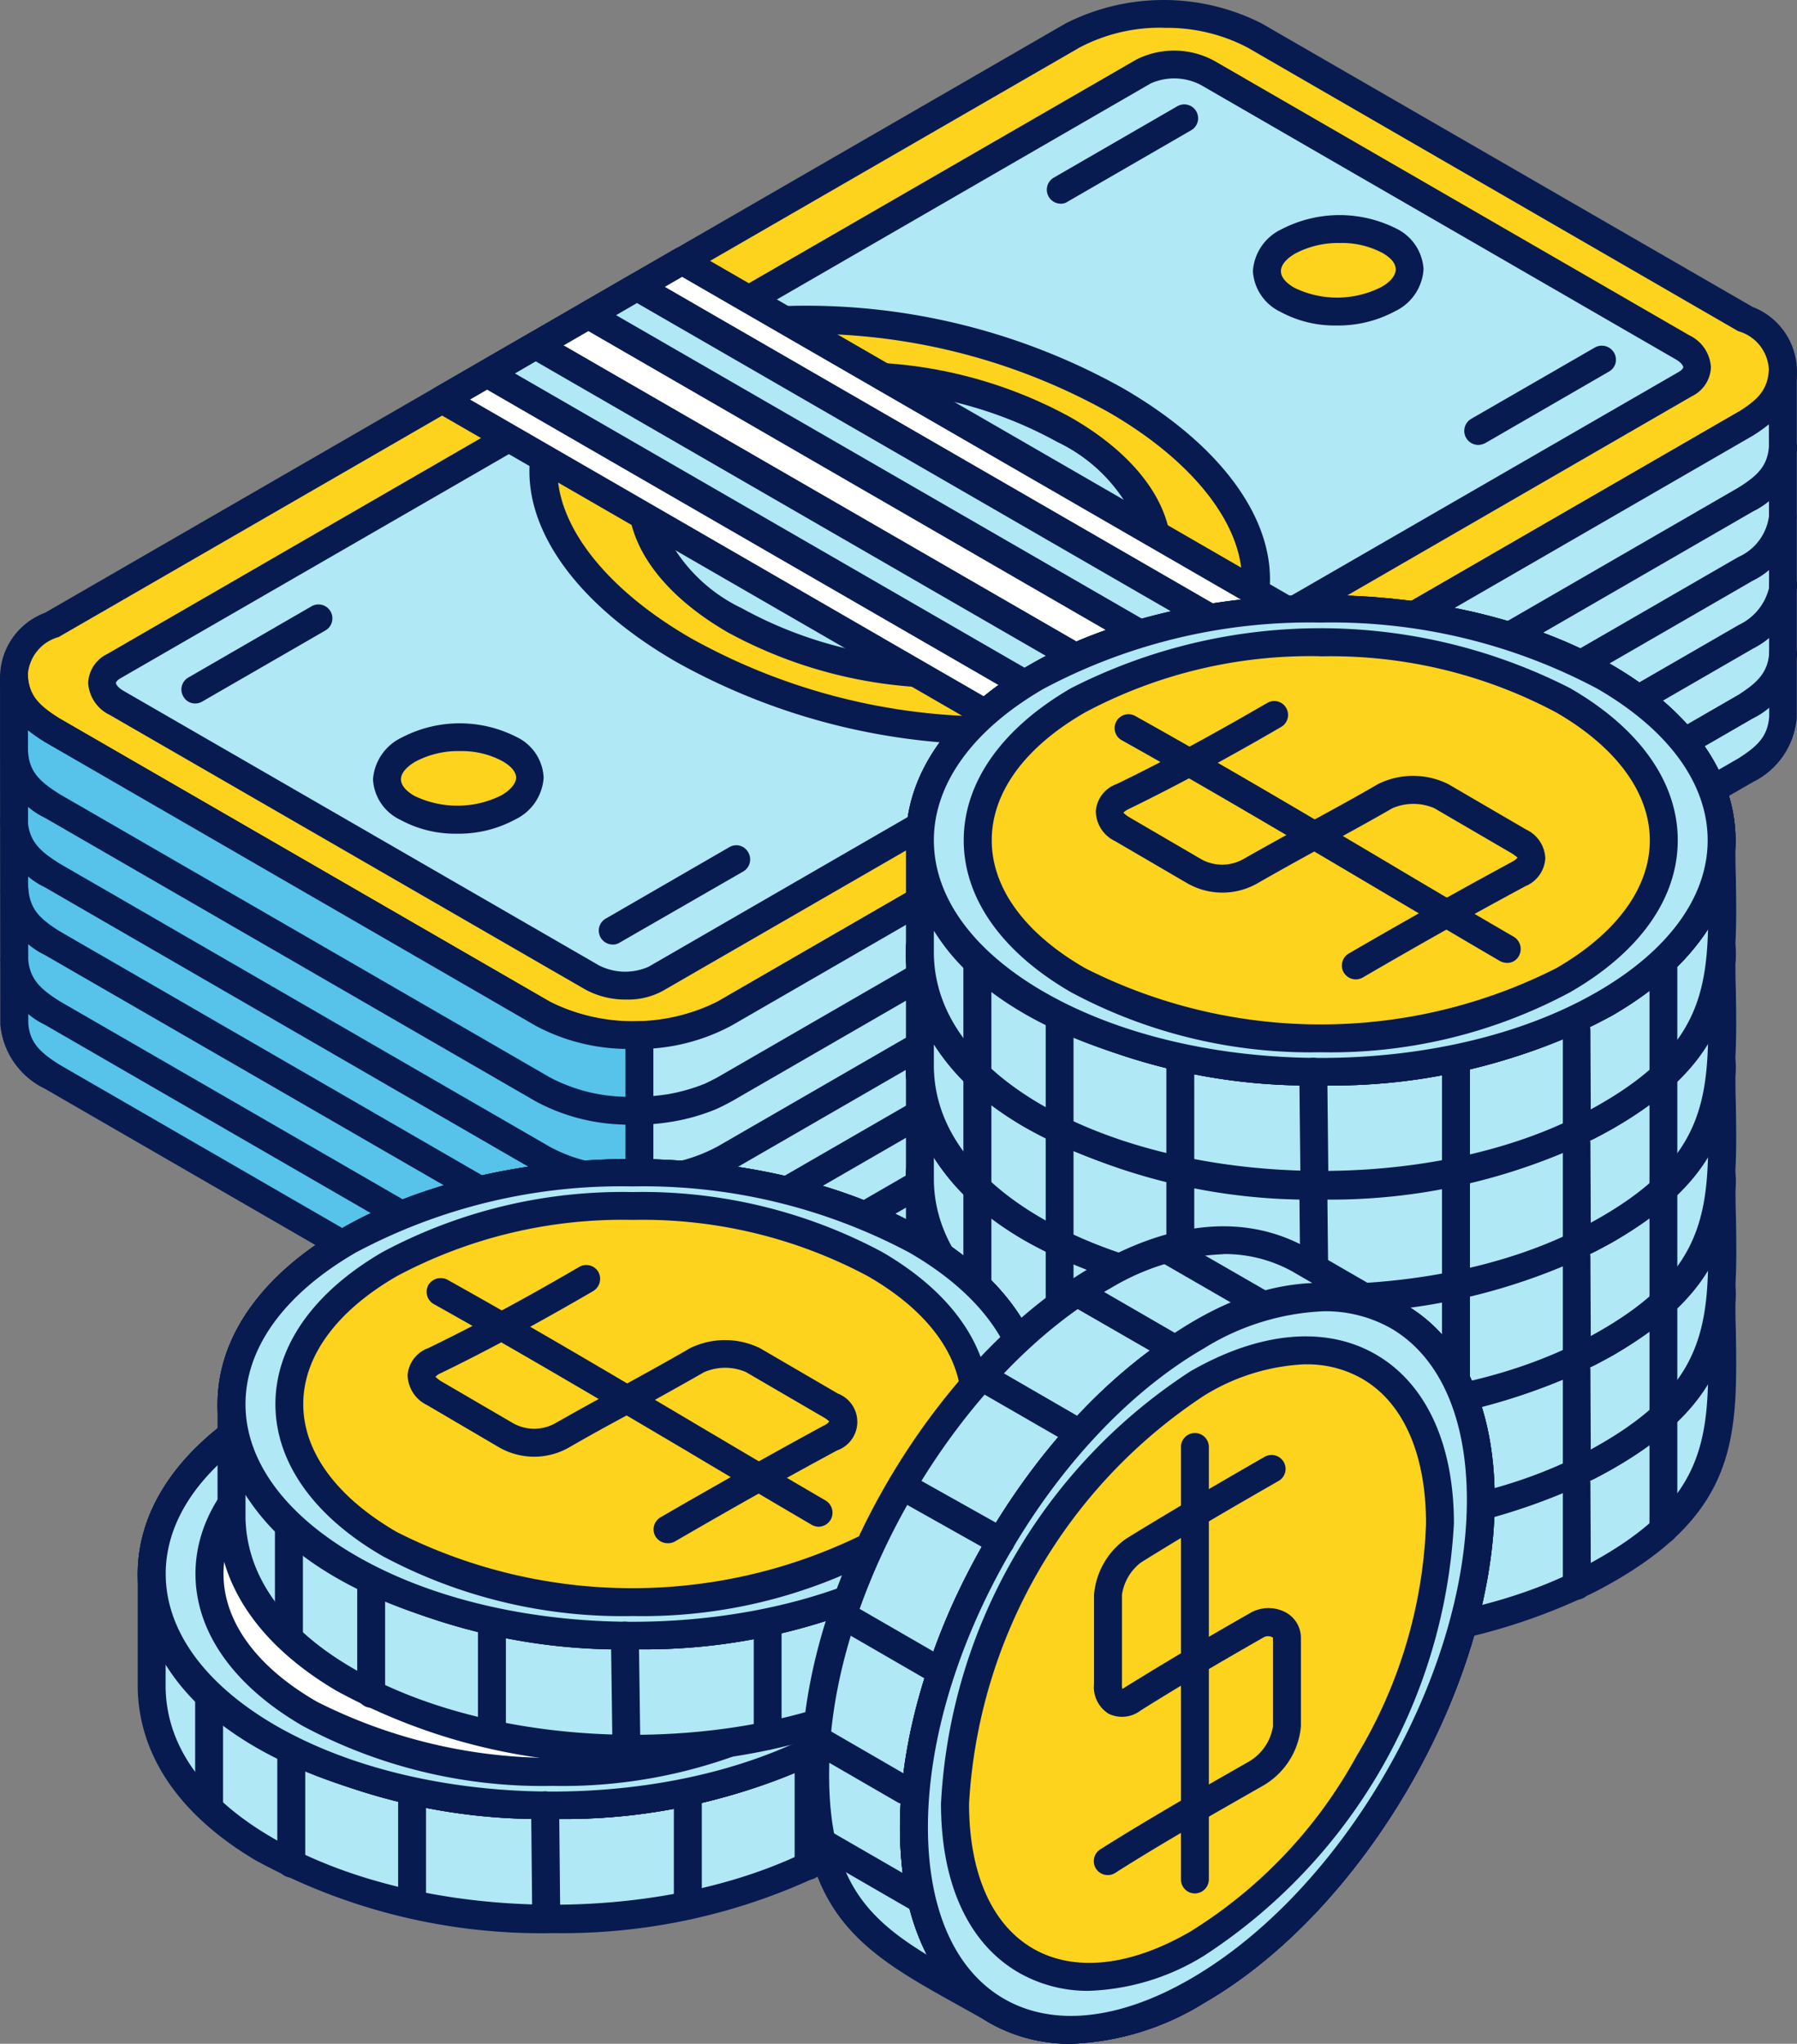
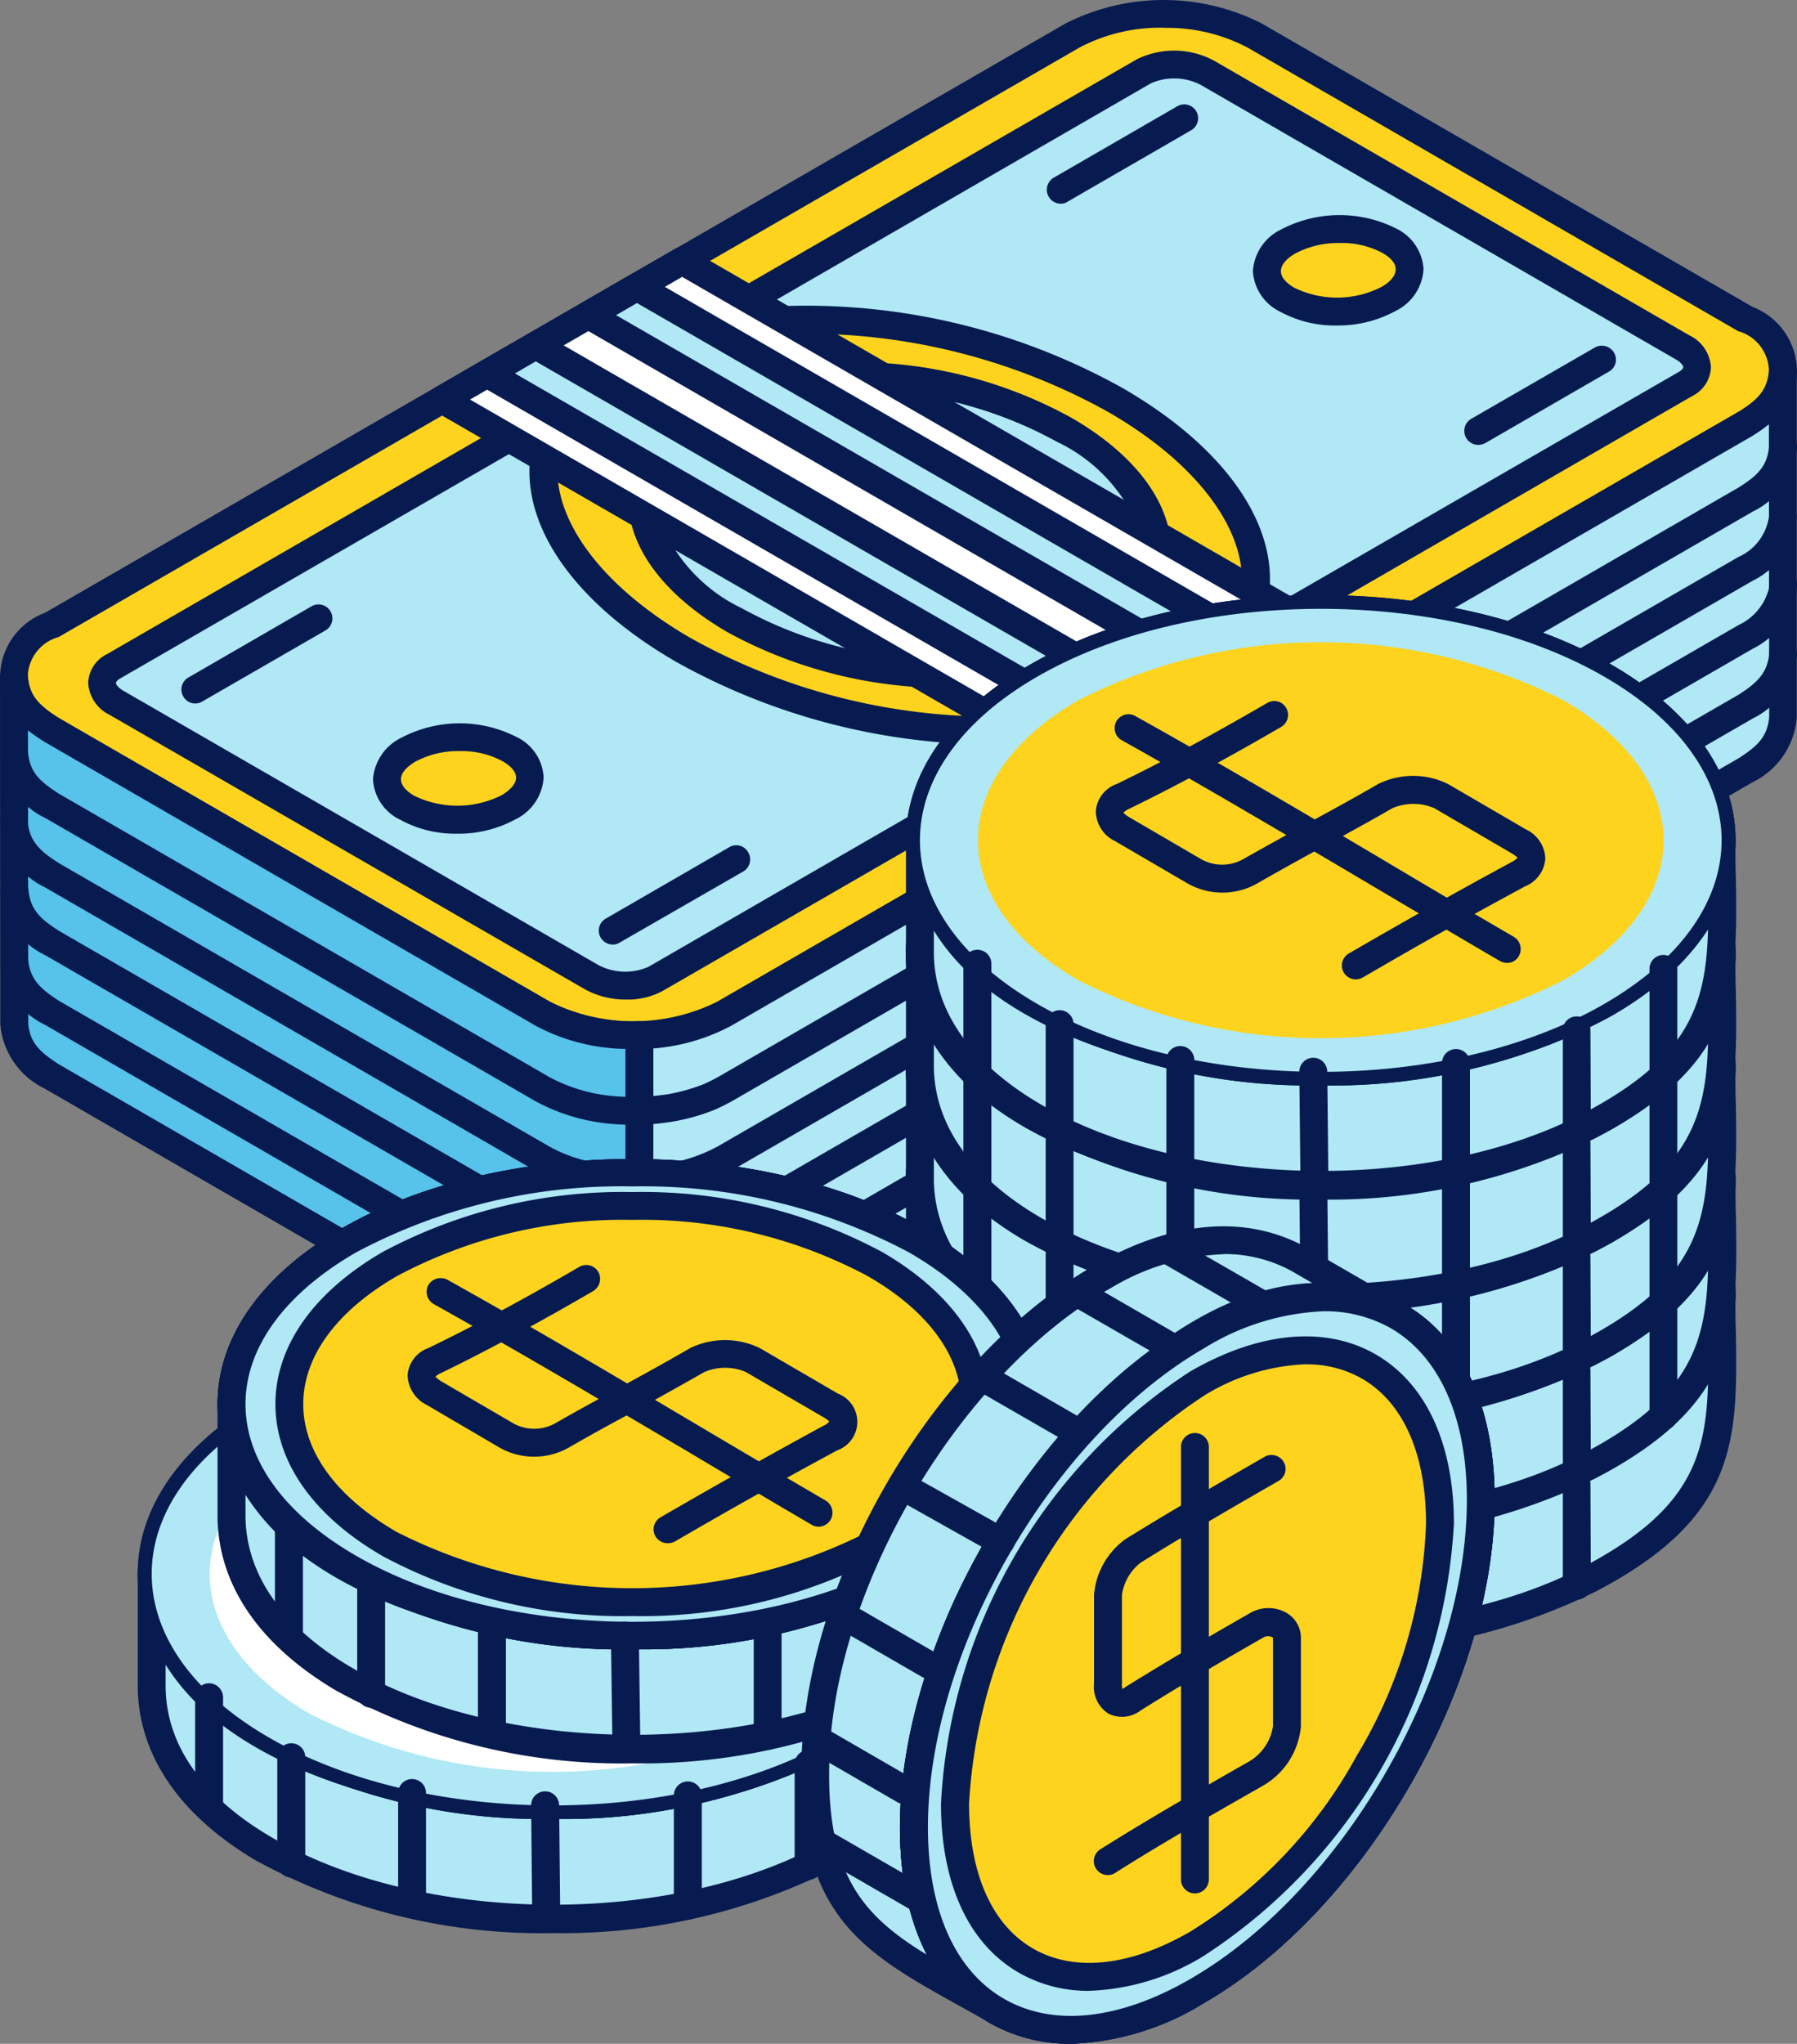
<svg xmlns="http://www.w3.org/2000/svg" width="62.042" height="70.548" viewBox="0 0 62.042 70.548">
  <rect x="0" y="0" width="62.042" height="70.548" fill="#808080" stroke="none" />
  <g id="Value_Added_Services" data-name="Value Added  Services" transform="translate(-981.835 -1531.443)">
    <path id="Path_492" data-name="Path 492" d="M983.616,1553.014l35.254-20.347a6.93,6.93,0,0,1,6.277,0l16.947,9.785c1.74,1,1.74,2.627,0,3.627l-35.244,20.347a6.945,6.945,0,0,1-6.287,0l-16.947-9.781C981.891,1555.643,981.891,1554.013,983.616,1553.014Z" fill="#fdd31e" fill-rule="evenodd" />
    <path id="Path_493" data-name="Path 493" d="M983.616,1553.014h0Zm38.394-20.613a5.958,5.958,0,0,0-2.906.684l-35.244,20.347h0a1.452,1.452,0,0,0,0,2.8l16.949,9.783a6.527,6.527,0,0,0,5.8,0l35.238-20.351a1.448,1.448,0,0,0,0-2.79l-16.932-9.785a5.978,5.978,0,0,0-2.906-.684Zm-18.295,35.252a6.834,6.834,0,0,1-3.383-.81l-16.947-9.785a2.381,2.381,0,0,1,0-4.461h0l35.244-20.347a7.486,7.486,0,0,1,6.762,0l16.949,9.785a2.388,2.388,0,0,1,0,4.461l-35.244,20.347A6.9,6.9,0,0,1,1003.715,1567.653Z" fill="#071b50" fill-rule="evenodd" />
    <path id="Path_494" data-name="Path 494" d="M1004.014,1548.318c-.164,1.535.924,3.226,3.19,4.535a15.172,15.172,0,0,0,7.851,1.843h0l-11.041-6.378Z" fill="#b0e8f5" fill-rule="evenodd" />
    <path id="Path_495" data-name="Path 495" d="M1004.543,1549.181a5.614,5.614,0,0,0,2.9,3.255,14.263,14.263,0,0,0,5.718,1.724l-8.623-4.979Zm10,6.008a15.73,15.73,0,0,1-7.578-1.917c-2.379-1.375-3.627-3.2-3.422-5a.45.45,0,0,1,.258-.378.491.491,0,0,1,.463.009l11.041,6.381a.48.48,0,0,1-.23.9C1014.891,1555.185,1014.715,1555.189,1014.539,1555.189Z" fill="#071b50" fill-rule="evenodd" />
    <path id="Path_496" data-name="Path 496" d="M1024.983,1552.665c.826-2.333-.817-5.2-4.631-7.405a21.9,21.9,0,0,0-12.82-2.673l-.627-.356q7.212-4.164,14.41-8.323a2.479,2.479,0,0,1,2.215.052q8.188,4.735,16.394,9.471c.639.363.676.936.094,1.272q-7.189,4.163-14.41,8.324Z" fill="#b0e8f5" fill-rule="evenodd" />
    <path id="Path_497" data-name="Path 497" d="M1025.555,1552.44l.053.029,14.178-8.183c.123-.07.164-.14.164-.168,0-.045-.067-.16-.258-.27l-16.4-9.474a1.989,1.989,0,0,0-1.727-.052l-13.363,7.721a22.433,22.433,0,0,1,12.4,2.8c3.734,2.157,5.592,5.031,4.957,7.6Zm.053,1.068a.542.542,0,0,1-.244-.064l-.621-.361a.465.465,0,0,1-.205-.577c.759-2.161-.981-4.843-4.415-6.827a21.4,21.4,0,0,0-12.539-2.614.477.477,0,0,1-.3-.061l-.623-.359a.485.485,0,0,1,0-.831l14.421-8.323a2.909,2.909,0,0,1,2.678.052l16.4,9.474a1.308,1.308,0,0,1,.745,1.1,1.158,1.158,0,0,1-.651,1l-14.406,8.324A.55.55,0,0,1,1025.608,1553.508Z" fill="#071b50" fill-rule="evenodd" />
    <path id="Path_498" data-name="Path 498" d="M1010.737,1544.436a15.2,15.2,0,0,1,7.851,1.848c2.268,1.31,3.354,3,3.188,4.531h0l-11.039-6.379Z" fill="#b0e8f5" fill-rule="evenodd" />
    <path id="Path_499" data-name="Path 499" d="M1012.623,1544.973l8.625,4.982a5.626,5.626,0,0,0-2.906-3.254,14.29,14.29,0,0,0-5.719-1.728Zm9.153,6.326a.5.5,0,0,1-.244-.066l-11.037-6.378a.489.489,0,0,1-.235-.533.5.5,0,0,1,.463-.364,15.461,15.461,0,0,1,8.106,1.907c2.378,1.372,3.628,3.2,3.423,5a.449.449,0,0,1-.257.376A.483.483,0,0,1,1021.776,1551.3Z" fill="#071b50" fill-rule="evenodd" />
    <path id="Path_500" data-name="Path 500" d="M1018.26,1556.546a21.952,21.952,0,0,1-12.834-2.669c-3.8-2.2-5.443-5.07-4.617-7.41l-.623-.356q-7.213,4.161-14.41,8.324c-.584.336-.543.9.082,1.269q8.2,4.733,16.4,9.472a2.445,2.445,0,0,0,2.2.053q7.207-4.156,14.422-8.322Z" fill="#b0e8f5" fill-rule="evenodd" />
    <path id="Path_501" data-name="Path 501" d="M1000.186,1546.668,986,1554.853c-.123.069-.162.138-.162.166,0,.046.069.157.258.268l16.406,9.472a1.991,1.991,0,0,0,1.725.054l13.363-7.718a22.481,22.481,0,0,1-12.4-2.8c-3.735-2.153-5.592-5.027-4.953-7.595l-.055-.029Zm3.271,19.277a2.9,2.9,0,0,1-1.423-.351l-16.409-9.473a1.313,1.313,0,0,1-.746-1.1,1.156,1.156,0,0,1,.653-1l14.41-8.324a.5.5,0,0,1,.486,0l.627.362a.483.483,0,0,1,.2.578c-.757,2.16.979,4.837,4.418,6.826a21.352,21.352,0,0,0,12.535,2.608.547.547,0,0,1,.3.062l.621.359a.489.489,0,0,1,0,.836l-14.421,8.323A2.5,2.5,0,0,1,1003.457,1565.945Z" fill="#071b50" fill-rule="evenodd" />
    <path id="Path_502" data-name="Path 502" d="M1029.764,1541.769c.979-.561.99-1.462.041-2.015a3.877,3.877,0,0,0-3.492.02c-.979.566-.992,1.466-.041,2.015A3.849,3.849,0,0,0,1029.764,1541.769Z" fill="#fdd31e" fill-rule="evenodd" />
    <path id="Path_503" data-name="Path 503" d="M1028.094,1539.831a3.164,3.164,0,0,0-1.535.36c-.324.185-.5.407-.5.611s.164.4.463.574a3.372,3.372,0,0,0,3-.024c.328-.181.5-.407.5-.612s-.164-.4-.463-.569a2.981,2.981,0,0,0-1.465-.34Zm-.111,2.847a3.926,3.926,0,0,1-1.94-.471,1.664,1.664,0,0,1-.951-1.405,1.72,1.72,0,0,1,.981-1.442,4.354,4.354,0,0,1,3.976-.024,1.665,1.665,0,0,1,.934,1.4,1.721,1.721,0,0,1-.973,1.445A4.139,4.139,0,0,1,1027.983,1542.678Z" fill="#071b50" fill-rule="evenodd" />
    <path id="Path_504" data-name="Path 504" d="M999.385,1559.307a3.839,3.839,0,0,1-3.48.023c-.963-.549-.938-1.454.029-2.013a3.846,3.846,0,0,1,3.492-.022C1000.373,1557.844,1000.364,1558.746,999.385,1559.307Z" fill="#fdd31e" fill-rule="evenodd" />
    <path id="Path_505" data-name="Path 505" d="M997.713,1557.369a3.127,3.127,0,0,0-1.535.363c-.31.181-.5.4-.5.608s.174.406.461.573a3.414,3.414,0,0,0,3.014-.02h0c.31-.184.5-.406.5-.609s-.178-.4-.475-.57a2.971,2.971,0,0,0-1.467-.345Zm1.672,1.938h0Zm-1.781.913a3.941,3.941,0,0,1-1.941-.476,1.64,1.64,0,0,1-.95-1.4,1.739,1.739,0,0,1,.991-1.442,4.32,4.32,0,0,1,3.962-.021,1.633,1.633,0,0,1,.938,1.407,1.721,1.721,0,0,1-.979,1.44h0A4.1,4.1,0,0,1,997.6,1560.22Z" fill="#071b50" fill-rule="evenodd" />
    <path id="Path_506" data-name="Path 506" d="M1028.622,1553.861l-8.3,4.786L997.1,1545.236l8.281-4.787Z" fill="#fff" fill-rule="evenodd" />
    <path id="Path_507" data-name="Path 507" d="M998.067,1545.236l22.256,12.854,7.336-4.229L1005.385,1541l-7.318,4.233Zm22.256,13.889a.413.413,0,0,1-.229-.065l-23.236-13.411a.474.474,0,0,1,0-.831l8.281-4.786a.507.507,0,0,1,.492,0l23.225,13.412a.478.478,0,0,1,0,.834l-8.287,4.782A.422.422,0,0,1,1020.323,1559.125Z" fill="#071b50" fill-rule="evenodd" />
    <path id="Path_508" data-name="Path 508" d="M1021.887,1557.746l.844-.487.84-.483-23.238-13.416-.842.488-.84.486Z" fill="#b0e8f5" fill-rule="evenodd" />
    <path id="Path_509" data-name="Path 509" d="M999.614,1544.334l22.273,12.858.721-.417-22.276-12.859-.718.418Zm22.273,13.9a.5.5,0,0,1-.246-.066l-23.223-13.41a.483.483,0,0,1,0-.837l1.686-.97a.462.462,0,0,1,.475,0l23.238,13.412a.5.5,0,0,1,0,.834l-1.684.971A.494.494,0,0,1,1021.887,1558.229Z" fill="#071b50" fill-rule="evenodd" />
    <path id="Path_510" data-name="Path 510" d="M1026.219,1555.244l-.84.487-23.24-13.409.842-.488.846-.487,23.236,13.411Z" fill="#b0e8f5" fill-rule="evenodd" />
    <path id="Path_511" data-name="Path 511" d="M1003.106,1542.322l22.273,12.854.717-.418-22.269-12.855-.721.419Zm23.113,12.922h0Zm-.84.971a.554.554,0,0,1-.246-.066l-23.224-13.416a.467.467,0,0,1-.245-.411.482.482,0,0,1,.245-.419l1.683-.974a.473.473,0,0,1,.477,0l23.238,13.416a.476.476,0,0,1,.242.413.484.484,0,0,1-.242.418l-.842.485h0l-.843.488A.559.559,0,0,1,1025.379,1556.215Z" fill="#071b50" fill-rule="evenodd" />
    <path id="Path_512" data-name="Path 512" d="M1043.4,1544.265v11.953a2.265,2.265,0,0,1-1.307,1.814l-35.244,20.351a6.362,6.362,0,0,1-2.918.744,6.473,6.473,0,0,1-3.353-.748l-16.948-9.779a2.269,2.269,0,0,1-1.306-1.819v-11.954a2.232,2.232,0,0,0,1.291,1.818l16.947,9.781a6.518,6.518,0,0,0,3.357.749,6.3,6.3,0,0,0,2.93-.749l35.244-20.347A2.273,2.273,0,0,0,1043.4,1544.265Z" fill="#b0e8f5" fill-rule="evenodd" />
    <path id="Path_513" data-name="Path 513" d="M982.8,1556.652l.012,10.129c.057.643.381.971,1.072,1.409l16.924,9.776a6.157,6.157,0,0,0,3.111.68,5.844,5.844,0,0,0,2.7-.684l35.244-20.347c.662-.425,1-.755,1.054-1.436l-.011-10.089a5.756,5.756,0,0,1-.557.393l-35.256,20.36a6.823,6.823,0,0,1-3.152.81,6.981,6.981,0,0,1-3.612-.8l-16.947-9.793a6.393,6.393,0,0,1-.584-.406Zm21,22.958a6.98,6.98,0,0,1-3.465-.8l-16.947-9.794a2.716,2.716,0,0,1-1.535-2.19l-.012-11.995a.475.475,0,0,1,.459-.479.457.457,0,0,1,.5.443c.051.678.393,1.006,1.084,1.443l16.924,9.777a5.953,5.953,0,0,0,3.111.681,5.794,5.794,0,0,0,2.7-.685l35.226-20.347c.68-.424,1.008-.752,1.061-1.436a.51.51,0,0,1,.5-.442.486.486,0,0,1,.462.483v11.953a2.719,2.719,0,0,1-1.523,2.221L1007.1,1578.8a6.776,6.776,0,0,1-3.152.81C1003.891,1579.606,1003.838,1579.61,1003.8,1579.61Z" fill="#071b50" fill-rule="evenodd" />
    <path id="Path_514" data-name="Path 514" d="M1003.907,1579.127a6.451,6.451,0,0,1-3.328-.748l-16.948-9.779a2.269,2.269,0,0,1-1.306-1.819v-11.954a2.232,2.232,0,0,0,1.291,1.818l16.947,9.781a6.57,6.57,0,0,0,3.344.749Z" fill="#57c2ea" fill-rule="evenodd" />
    <path id="Path_515" data-name="Path 515" d="M982.8,1556.652l.012,10.129c.057.643.381.971,1.072,1.409l16.924,9.776a5.763,5.763,0,0,0,2.619.676v-10.993a6.792,6.792,0,0,1-3.1-.8l-16.947-9.793a6.393,6.393,0,0,1-.584-.406Zm21.106,22.475h0Zm-.139.483a6.942,6.942,0,0,1-3.436-.8l-16.947-9.789a2.731,2.731,0,0,1-1.535-2.195l-.012-11.995a.475.475,0,0,1,.459-.479.457.457,0,0,1,.5.443c.051.678.393,1.006,1.084,1.443l16.924,9.777a6.125,6.125,0,0,0,3.1.681.572.572,0,0,1,.336.138.491.491,0,0,1,.152.345v11.952a.481.481,0,0,1-.475.479C1003.864,1579.61,1003.827,1579.61,1003.768,1579.61Z" fill="#071b50" fill-rule="evenodd" />
    <path id="Path_516" data-name="Path 516" d="M1003.8,1575.005a6.879,6.879,0,0,1-3.451-.806l-16.961-9.789a2.729,2.729,0,0,1-1.535-2.194.478.478,0,0,1,.434-.52.5.5,0,0,1,.529.444c.057.678.381,1.009,1.072,1.444l16.924,9.775a6,6,0,0,0,3.111.68,5.782,5.782,0,0,0,2.7-.684l35.244-20.341a1.908,1.908,0,0,0,1.043-1.27l.011-.168a.47.47,0,0,1,.52-.441.475.475,0,0,1,.435.515l-.017.25a2.844,2.844,0,0,1-1.506,1.934l-35.256,20.357a6.739,6.739,0,0,1-3.152.809A1.442,1.442,0,0,1,1003.8,1575.005Z" fill="#071b50" fill-rule="evenodd" />
    <path id="Path_517" data-name="Path 517" d="M1003.727,1570.27c-.229,0-.445-.009-.691-.026a6.712,6.712,0,0,1-2.7-.782l-16.947-9.788a2.719,2.719,0,0,1-1.535-2.19.475.475,0,0,1,.434-.519.481.481,0,0,1,.517.441c.051.681.393,1.008,1.084,1.446l16.924,9.776a5.749,5.749,0,0,0,2.309.659,8.791,8.791,0,0,0,1,.011c.261-.02.5-.044.779-.086a6.359,6.359,0,0,0,1.262-.359c.15-.071.3-.144.461-.233l35.226-20.343c.68-.426,1.008-.753,1.061-1.436a.49.49,0,0,1,.531-.438.475.475,0,0,1,.435.515,2.715,2.715,0,0,1-1.523,2.181l-35.256,20.359c-.205.11-.367.194-.557.278a7,7,0,0,1-1.48.422c-.312.05-.582.082-.881.1C1004.014,1570.265,1003.864,1570.27,1003.727,1570.27Z" fill="#071b50" fill-rule="evenodd" />
    <path id="Path_518" data-name="Path 518" d="M1003.622,1572.662h-.135a8.542,8.542,0,0,1-1.565-.195,6.42,6.42,0,0,1-1.6-.61l-16.947-9.792a2.722,2.722,0,0,1-1.532-2.191.477.477,0,1,1,.95-.077c.064.68.392,1.007,1.085,1.445l16.922,9.776a5.239,5.239,0,0,0,1.344.511,7.73,7.73,0,0,0,1.371.169,7.34,7.34,0,0,0,.99-.041,5.57,5.57,0,0,0,2.11-.643l35.238-20.345a1.8,1.8,0,0,0,1.061-1.438.464.464,0,0,1,.519-.438.476.476,0,0,1,.43.52,2.725,2.725,0,0,1-1.518,2.177l-35.256,20.359a6.5,6.5,0,0,1-2.472.765A9.849,9.849,0,0,1,1003.622,1572.662Z" fill="#071b50" fill-rule="evenodd" />
    <path id="Path_519" data-name="Path 519" d="M1003.633,1577.42h-.135a9.119,9.119,0,0,1-1.564-.2,6.447,6.447,0,0,1-1.6-.61l-16.947-9.793a2.72,2.72,0,0,1-1.535-2.19.477.477,0,1,1,.951-.078c.069.68.393,1.011,1.084,1.449l16.924,9.772a5.452,5.452,0,0,0,1.346.512,7.607,7.607,0,0,0,1.373.168,8.213,8.213,0,0,0,.99-.041,5.537,5.537,0,0,0,2.1-.642l35.244-20.347c.65-.417,1-.762,1.054-1.433a.479.479,0,1,1,.955.074,2.737,2.737,0,0,1-1.523,2.182L1007.1,1576.6a6.4,6.4,0,0,1-2.473.766C1004.272,1577.4,1003.973,1577.42,1003.633,1577.42Z" fill="#071b50" fill-rule="evenodd" />
    <path id="Path_520" data-name="Path 520" d="M1028.622,1553.861v11.957c-4.8,2.773-3.922,2.26-8.733,5.035V1558.9C1024.7,1556.125,1023.817,1556.637,1028.622,1553.861Z" fill="#b0e8f5" fill-rule="evenodd" />
    <path id="Path_521" data-name="Path 521" d="M1020.377,1559.175v10.848l7.758-4.482v-10.849l-7.758,4.483Zm-.488,12.163a.485.485,0,0,1-.242-.066.474.474,0,0,1-.233-.419V1558.9a.471.471,0,0,1,.233-.414l8.734-5.039a.465.465,0,0,1,.475,0,.488.488,0,0,1,.244.417v11.957a.49.49,0,0,1-.244.414l-8.721,5.04A.5.5,0,0,1,1019.889,1571.338Z" fill="#071b50" fill-rule="evenodd" />
    <path id="Path_522" data-name="Path 522" d="M1002.995,1564.047a.488.488,0,0,1-.422-.241.478.478,0,0,1,.179-.657l4.264-2.464a.468.468,0,0,1,.65.177.481.481,0,0,1-.16.656l-4.277,2.462A.424.424,0,0,1,1002.995,1564.047Z" fill="#071b50" fill-rule="evenodd" />
    <path id="Path_523" data-name="Path 523" d="M988.573,1555.725a.46.46,0,0,1-.41-.244.475.475,0,0,1,.179-.654l4.264-2.465a.481.481,0,0,1,.475.836l-4.264,2.461A.464.464,0,0,1,988.573,1555.725Z" fill="#071b50" fill-rule="evenodd" />
    <path id="Path_524" data-name="Path 524" d="M1018.465,1538.474a.482.482,0,0,1-.246-.9l4.266-2.465a.478.478,0,0,1,.474.831l-4.265,2.465A.412.412,0,0,1,1018.465,1538.474Z" fill="#071b50" fill-rule="evenodd" />
    <path id="Path_525" data-name="Path 525" d="M1032.875,1546.8a.483.483,0,0,1-.246-.9l4.266-2.46a.488.488,0,0,1,.664.176.47.47,0,0,1-.176.654l-4.261,2.464A.547.547,0,0,1,1032.875,1546.8Z" fill="#071b50" fill-rule="evenodd" />
    <path id="Path_526" data-name="Path 526" d="M1021.887,1557.746l.844-.487.84-.483v11.954l-.84.487-.844.487Z" fill="#57c2ea" fill-rule="evenodd" />
    <path id="Path_527" data-name="Path 527" d="M1022.362,1558.024v10.844l.732-.417v-10.844l-.732.417Zm-.475,12.16a.554.554,0,0,1-.246-.063.476.476,0,0,1-.228-.417v-11.958a.466.466,0,0,1,.228-.412l1.684-.976a.5.5,0,0,1,.492,0,.473.473,0,0,1,.228.417v11.954a.478.478,0,0,1-.228.418l-1.684.974A.548.548,0,0,1,1021.887,1570.184Z" fill="#071b50" fill-rule="evenodd" />
    <path id="Path_528" data-name="Path 528" d="M1026.219,1555.244l-.84.487v11.959l.84-.488.844-.485v-11.959Z" fill="#57c2ea" fill-rule="evenodd" />
    <path id="Path_529" data-name="Path 529" d="M1025.854,1556.01v10.844l.732-.418v-10.844l-.732.418Zm-.475,12.159a.515.515,0,0,1-.246-.065.468.468,0,0,1-.232-.414v-11.959a.469.469,0,0,1,.232-.416l.84-.488h0l.844-.486a.479.479,0,0,1,.49,0,.47.47,0,0,1,.242.413l-.011,11.959a.468.468,0,0,1-.231.415l-1.685.975A.552.552,0,0,1,1025.379,1568.169Z" fill="#071b50" fill-rule="evenodd" />
    <path id="Path_530" data-name="Path 530" d="M1037.219,1581.753c-5.4,3.118-14.164,3.118-19.556,0s-5.405-8.176,0-11.3,14.152-3.12,19.556,0S1042.627,1578.633,1037.219,1581.753Z" fill="#b0e8f5" fill-rule="evenodd" />
    <path id="Path_531" data-name="Path 531" d="M1037.219,1581.753h0Zm-9.777-13.158a19.565,19.565,0,0,0-9.551,2.275c-2.455,1.422-3.8,3.28-3.8,5.233s1.344,3.811,3.8,5.232c5.273,3.037,13.83,3.037,19.086,0,2.457-1.421,3.816-3.28,3.816-5.232s-1.359-3.811-3.816-5.233a19.529,19.529,0,0,0-9.535-2.275Zm0,15.966a20.5,20.5,0,0,1-10.026-2.391c-2.771-1.6-4.289-3.754-4.289-6.067s1.518-4.463,4.289-6.063c5.532-3.189,14.522-3.189,20.047,0,2.756,1.6,4.291,3.749,4.291,6.063s-1.535,4.466-4.291,6.063v0A20.55,20.55,0,0,1,1027.442,1584.561Z" fill="#071b50" fill-rule="evenodd" />
    <path id="Path_532" data-name="Path 532" d="M1041.28,1576.1c0,4.406.638,7.145-4.576,9.864-8.5,4.436-22.967,1.281-23.114-5.937V1576.1c.27,6.559,10.635,8.5,16.485,7.849C1034.313,1583.472,1041.063,1581.253,1041.28,1576.1Z" fill="#b0e8f5" fill-rule="evenodd" />
    <path id="Path_533" data-name="Path 533" d="M1014.077,1579.23v.794c.041,2.505,1.986,4.176,3.6,5.134,5.055,2.988,13.488,3.157,18.811.376,3.65-1.912,4.252-3.746,4.318-6.382-2.117,3.386-7.332,4.9-10.678,5.273-4.613.52-11.093-.511-14.545-3.471a7.283,7.283,0,0,1-1.5-1.724Zm13.365,9.269a20.651,20.651,0,0,1-10.254-2.509c-2.619-1.554-4.033-3.611-4.074-5.953v-3.94a.47.47,0,0,1,.459-.477.465.465,0,0,1,.5.463,5.6,5.6,0,0,0,2.132,4.143c3.205,2.75,9.506,3.724,13.813,3.242,3.908-.44,10.566-2.487,10.771-7.385a.486.486,0,0,1,.487-.463h0a.473.473,0,0,1,.474.477c0,.451,0,.881.016,1.3.055,3.721.1,6.411-4.852,8.989A20.743,20.743,0,0,1,1027.442,1588.5Z" fill="#071b50" fill-rule="evenodd" />
-     <path id="Path_534" data-name="Path 534" d="M1019.063,1571.268c-2.309,1.335-3.463,3.082-3.463,4.829s1.154,3.5,3.463,4.836a18.505,18.505,0,0,0,16.744,0c2.309-1.333,3.463-3.082,3.463-4.836s-1.154-3.494-3.463-4.829a18.481,18.481,0,0,0-16.744,0Zm18.156,10.485c-5.4,3.118-14.164,3.118-19.568,0s-5.408-8.184,0-11.3,14.164-3.123,19.568,0,5.408,8.179,0,11.3Z" fill="#b0e8f5" fill-rule="evenodd" />
    <path id="Path_535" data-name="Path 535" d="M1019.3,1571.683c-2.092,1.2-3.23,2.769-3.23,4.414s1.138,3.218,3.23,4.419a18,18,0,0,0,16.256,0c2.078-1.2,3.234-2.768,3.234-4.419s-1.156-3.211-3.234-4.414a16.5,16.5,0,0,0-8.119-1.937h-.016a16.515,16.515,0,0,0-8.121,1.937Zm8.121,11.735a17.474,17.474,0,0,1-8.609-2.067c-2.391-1.385-3.709-3.248-3.709-5.254s1.318-3.867,3.709-5.246h0a17.465,17.465,0,0,1,8.609-2.069h.016a17.456,17.456,0,0,1,8.6,2.069c2.405,1.379,3.721,3.246,3.721,5.246s-1.316,3.875-3.721,5.254a17.484,17.484,0,0,1-8.613,2.067Zm9.793-1.665h0Zm-9.793-13.167a19.554,19.554,0,0,1,9.551,2.277c2.457,1.423,3.816,3.282,3.816,5.234s-1.359,3.817-3.816,5.238h0c-5.256,3.037-13.828,3.037-19.1,0-2.457-1.421-3.8-3.28-3.8-5.238s1.345-3.815,3.8-5.234a19.582,19.582,0,0,1,9.547-2.277Zm0,15.979a20.523,20.523,0,0,1-10.021-2.395c-2.772-1.6-4.291-3.754-4.291-6.073s1.519-4.465,4.291-6.065c5.527-3.192,14.533-3.192,20.058,0,2.772,1.6,4.291,3.753,4.291,6.065s-1.519,4.472-4.291,6.069h0A20.5,20.5,0,0,1,1027.426,1584.565Z" fill="#071b50" fill-rule="evenodd" />
    <path id="Path_536" data-name="Path 536" d="M1037.219,1581.753c-5.4,3.118-14.164,3.118-19.568,0s-5.408-8.184,0-11.3,14.164-3.123,19.568,0S1042.627,1578.628,1037.219,1581.753Z" fill="#fff" fill-rule="evenodd" />
    <path id="Path_537" data-name="Path 537" d="M1037.219,1581.753h0Zm-9.793-13.167a19.582,19.582,0,0,0-9.547,2.277c-2.457,1.423-3.8,3.282-3.8,5.234s1.345,3.817,3.8,5.238c5.27,3.037,13.842,3.037,19.1,0h0c2.457-1.421,3.816-3.28,3.816-5.238s-1.359-3.811-3.816-5.234a19.554,19.554,0,0,0-9.551-2.277Zm0,15.979a20.523,20.523,0,0,1-10.021-2.395c-2.772-1.6-4.291-3.754-4.291-6.073s1.519-4.465,4.291-6.065c5.527-3.192,14.533-3.192,20.058,0,2.772,1.6,4.291,3.753,4.291,6.065s-1.519,4.472-4.291,6.069h0A20.5,20.5,0,0,1,1027.426,1584.565Z" fill="#071b50" fill-rule="evenodd" />
    <path id="Path_538" data-name="Path 538" d="M1019.063,1571.268c-2.309,1.335-3.463,3.082-3.463,4.829s1.154,3.5,3.463,4.836a18.505,18.505,0,0,0,16.744,0c2.309-1.333,3.463-3.082,3.463-4.836s-1.154-3.494-3.463-4.829a18.481,18.481,0,0,0-16.744,0Zm18.156,10.485c-5.4,3.118-14.164,3.118-19.568,0s-5.408-8.184,0-11.3,14.164-3.123,19.568,0,5.408,8.179,0,11.3Z" fill="#b0e8f5" fill-rule="evenodd" />
    <path id="Path_539" data-name="Path 539" d="M1019.3,1571.683c-2.092,1.2-3.23,2.769-3.23,4.414s1.138,3.218,3.23,4.419a18,18,0,0,0,16.256,0c2.078-1.2,3.234-2.768,3.234-4.419s-1.156-3.211-3.234-4.414a16.5,16.5,0,0,0-8.119-1.937h-.016a16.515,16.515,0,0,0-8.121,1.937Zm8.121,11.735a17.474,17.474,0,0,1-8.609-2.067c-2.391-1.385-3.709-3.248-3.709-5.254s1.318-3.867,3.709-5.246h0a17.465,17.465,0,0,1,8.609-2.069h.016a17.456,17.456,0,0,1,8.6,2.069c2.405,1.379,3.721,3.246,3.721,5.246s-1.316,3.875-3.721,5.254a17.484,17.484,0,0,1-8.613,2.067Zm9.793-1.665h0Zm-9.793-13.167a19.554,19.554,0,0,1,9.551,2.277c2.457,1.423,3.816,3.282,3.816,5.234s-1.359,3.817-3.816,5.238h0c-5.256,3.037-13.828,3.037-19.1,0-2.457-1.421-3.8-3.28-3.8-5.238s1.345-3.815,3.8-5.234a19.582,19.582,0,0,1,9.547-2.277Zm0,15.979a20.523,20.523,0,0,1-10.021-2.395c-2.772-1.6-4.291-3.754-4.291-6.073s1.519-4.465,4.291-6.065c5.527-3.192,14.533-3.192,20.058,0,2.772,1.6,4.291,3.753,4.291,6.065s-1.519,4.472-4.291,6.069h0A20.5,20.5,0,0,1,1027.426,1584.565Z" fill="#071b50" fill-rule="evenodd" />
-     <path id="Path_540" data-name="Path 540" d="M1039.256,1584.724a.481.481,0,0,1-.472-.483v-3.7a.48.48,0,1,1,.961,0v3.7A.485.485,0,0,1,1039.256,1584.724Z" fill="#071b50" fill-rule="evenodd" />
    <path id="Path_541" data-name="Path 541" d="M1036.268,1586.66a.482.482,0,0,1-.475-.483v-3.516a.475.475,0,0,1,.475-.483.483.483,0,0,1,.477.483l.015,3.516A.486.486,0,0,1,1036.268,1586.66Z" fill="#071b50" fill-rule="evenodd" />
    <path id="Path_542" data-name="Path 542" d="M1032.1,1588.036a.483.483,0,0,1-.479-.483v-3.782a.482.482,0,1,1,.965,0v3.782A.484.484,0,0,1,1032.1,1588.036Z" fill="#071b50" fill-rule="evenodd" />
    <path id="Path_543" data-name="Path 543" d="M1027.225,1588.486a.5.5,0,0,1-.49-.478l-.041-3.916a.477.477,0,0,1,.474-.481h0a.478.478,0,0,1,.491.474l.041,3.915a.481.481,0,0,1-.475.486Z" fill="#071b50" fill-rule="evenodd" />
    <path id="Path_544" data-name="Path 544" d="M1022.579,1587.975a.484.484,0,0,1-.475-.48v-3.831a.482.482,0,1,1,.963,0v3.831A.487.487,0,0,1,1022.579,1587.975Z" fill="#071b50" fill-rule="evenodd" />
    <path id="Path_545" data-name="Path 545" d="M1018.424,1586.583a.483.483,0,0,1-.486-.483v-3.673a.481.481,0,1,1,.961,0v3.673A.482.482,0,0,1,1018.424,1586.583Z" fill="#071b50" fill-rule="evenodd" />
    <path id="Path_546" data-name="Path 546" d="M1015.571,1584.511a.483.483,0,0,1-.475-.483v-3.669a.483.483,0,0,1,.967,0v3.669A.487.487,0,0,1,1015.571,1584.511Z" fill="#071b50" fill-rule="evenodd" />
    <path id="Path_547" data-name="Path 547" d="M1028.651,1580.9a.5.5,0,0,1-.422-.237.48.48,0,0,1,.176-.658c2-1.164,3.736-2.142,5.636-3.165a.584.584,0,0,0,.19-.144,1.867,1.867,0,0,0-.19-.142l-2.689-1.57a1.885,1.885,0,0,0-1.439,0c-.813.472-1.668.943-2.512,1.4-.76.417-1.492.818-2.149,1.2a2.419,2.419,0,0,1-2.416,0l-2.5-1.454a1.166,1.166,0,0,1-.668-1.032,1.082,1.082,0,0,1,.721-.942c1.549-.752,3.246-1.665,5.2-2.8a.474.474,0,0,1,.651.172.483.483,0,0,1-.174.66c-1.975,1.146-3.7,2.072-5.27,2.837-.152.071-.18.132-.18.132.016-.016.057.056.2.142l2.5,1.455a1.506,1.506,0,0,0,1.439,0c.668-.386,1.414-.792,2.174-1.213.828-.451,1.684-.917,2.486-1.385a2.751,2.751,0,0,1,2.416,0l2.69,1.569a1.154,1.154,0,0,1,.666,1,1.114,1.114,0,0,1-.692.966c-1.886,1.02-3.627,1.99-5.607,3.147A.484.484,0,0,1,1028.651,1580.9Z" fill="#071b50" fill-rule="evenodd" />
    <path id="Path_548" data-name="Path 548" d="M1033.866,1580.332a.516.516,0,0,1-.246-.066c-1.479-.864-2.946-1.727-4.385-2.587-2.824-1.667-5.731-3.39-8.653-5.024a.48.48,0,0,1,.461-.842c2.95,1.645,5.854,3.368,8.68,5.039,1.441.854,2.906,1.719,4.389,2.583a.494.494,0,0,1,.16.66A.461.461,0,0,1,1033.866,1580.332Z" fill="#071b50" fill-rule="evenodd" />
    <path id="Path_549" data-name="Path 549" d="M1037.219,1577.839c-5.4,3.118-14.164,3.118-19.556,0s-5.405-8.176,0-11.3,14.152-3.119,19.556,0S1042.627,1574.719,1037.219,1577.839Z" fill="#b0e8f5" fill-rule="evenodd" />
    <path id="Path_550" data-name="Path 550" d="M1027.442,1564.681a19.511,19.511,0,0,0-9.551,2.28c-2.455,1.417-3.8,3.274-3.8,5.228s1.344,3.816,3.8,5.231c5.273,3.038,13.83,3.038,19.086,0,2.457-1.415,3.816-3.275,3.816-5.231s-1.359-3.811-3.816-5.228a19.454,19.454,0,0,0-9.535-2.28Zm0,15.966a20.5,20.5,0,0,1-10.026-2.391c-2.771-1.6-4.289-3.755-4.289-6.067s1.518-4.466,4.289-6.063c5.532-3.188,14.522-3.188,20.047,0,2.756,1.6,4.291,3.75,4.291,6.063s-1.535,4.465-4.291,6.067A20.549,20.549,0,0,1,1027.442,1580.647Z" fill="#071b50" fill-rule="evenodd" />
    <path id="Path_551" data-name="Path 551" d="M1041.28,1572.189c0,4.4.638,7.134-4.576,9.857-8.5,4.438-22.967,1.282-23.114-5.936v-3.921c.27,6.555,10.635,8.5,16.485,7.844C1034.313,1579.559,1041.063,1577.34,1041.28,1572.189Z" fill="#b0e8f5" fill-rule="evenodd" />
    <path id="Path_552" data-name="Path 552" d="M1014.077,1575.316v.794c.041,2.511,1.986,4.176,3.6,5.134,5.055,2.989,13.488,3.152,18.811.376,3.65-1.911,4.252-3.744,4.318-6.382-2.117,3.387-7.332,4.9-10.678,5.274-4.613.51-11.093-.513-14.545-3.472a7.283,7.283,0,0,1-1.5-1.724Zm13.365,9.268a20.6,20.6,0,0,1-10.254-2.509c-2.619-1.555-4.033-3.611-4.074-5.951v-3.935a.47.47,0,0,1,.459-.482h.017a.487.487,0,0,1,.487.456,5.6,5.6,0,0,0,2.132,4.148c3.205,2.752,9.506,3.726,13.813,3.242,3.908-.438,10.566-2.484,10.771-7.39a.487.487,0,0,1,.487-.456h0a.473.473,0,0,1,.474.482c0,.446,0,.876.016,1.293.055,3.722.1,6.412-4.852,8.99A20.755,20.755,0,0,1,1027.442,1584.584Z" fill="#071b50" fill-rule="evenodd" />
    <path id="Path_553" data-name="Path 553" d="M1019.063,1567.353c-2.309,1.337-3.463,3.083-3.463,4.836s1.154,3.5,3.463,4.831a18.506,18.506,0,0,0,16.744,0c2.309-1.335,3.463-3.084,3.463-4.831s-1.154-3.5-3.463-4.836a18.523,18.523,0,0,0-16.744,0Zm18.156,10.486c-5.4,3.118-14.164,3.118-19.568,0s-5.408-8.18,0-11.3,14.164-3.12,19.568,0,5.408,8.179,0,11.3Z" fill="#b0e8f5" fill-rule="evenodd" />
    <path id="Path_554" data-name="Path 554" d="M1019.3,1567.772c-2.092,1.2-3.23,2.767-3.23,4.417s1.138,3.213,3.23,4.413a18.023,18.023,0,0,0,16.256,0c2.078-1.2,3.234-2.766,3.234-4.413s-1.156-3.218-3.234-4.417a16.476,16.476,0,0,0-8.119-1.941h-.016a16.5,16.5,0,0,0-8.121,1.941Zm8.121,11.732a17.455,17.455,0,0,1-8.609-2.068c-2.391-1.383-3.709-3.245-3.709-5.247s1.318-3.869,3.709-5.253h0a17.464,17.464,0,0,1,8.609-2.067h.016a17.454,17.454,0,0,1,8.6,2.067c2.405,1.38,3.721,3.248,3.721,5.253s-1.316,3.869-3.721,5.247a17.465,17.465,0,0,1-8.613,2.068Zm0-14.831a19.557,19.557,0,0,1,9.551,2.28c2.457,1.416,3.816,3.278,3.816,5.236s-1.359,3.811-3.816,5.231h0c-5.256,3.038-13.828,3.038-19.1,0-2.457-1.42-3.8-3.278-3.8-5.231s1.345-3.82,3.8-5.236a19.584,19.584,0,0,1,9.547-2.28Zm0,15.974a20.51,20.51,0,0,1-10.021-2.391c-2.772-1.6-4.291-3.755-4.291-6.067s1.519-4.47,4.291-6.071c5.527-3.192,14.533-3.192,20.058,0,2.772,1.6,4.291,3.753,4.291,6.071s-1.519,4.465-4.291,6.067h0A20.524,20.524,0,0,1,1027.426,1580.647Z" fill="#071b50" fill-rule="evenodd" />
    <path id="Path_555" data-name="Path 555" d="M1037.219,1577.839c-5.4,3.118-14.164,3.118-19.568,0s-5.408-8.18,0-11.3,14.164-3.12,19.568,0S1042.627,1574.715,1037.219,1577.839Z" fill="#fff" fill-rule="evenodd" />
    <path id="Path_556" data-name="Path 556" d="M1027.426,1564.673a19.584,19.584,0,0,0-9.547,2.28c-2.457,1.416-3.8,3.278-3.8,5.236s1.345,3.811,3.8,5.231c5.27,3.038,13.842,3.038,19.1,0h0c2.457-1.42,3.816-3.278,3.816-5.231s-1.359-3.82-3.816-5.236a19.557,19.557,0,0,0-9.551-2.28Zm0,15.974a20.51,20.51,0,0,1-10.021-2.391c-2.772-1.6-4.291-3.755-4.291-6.067s1.519-4.47,4.291-6.071c5.527-3.192,14.533-3.192,20.058,0,2.772,1.6,4.291,3.753,4.291,6.071s-1.519,4.465-4.291,6.067h0A20.524,20.524,0,0,1,1027.426,1580.647Z" fill="#071b50" fill-rule="evenodd" />
    <path id="Path_557" data-name="Path 557" d="M1019.063,1567.353c-2.309,1.337-3.463,3.083-3.463,4.836s1.154,3.5,3.463,4.831a18.506,18.506,0,0,0,16.744,0c2.309-1.335,3.463-3.084,3.463-4.831s-1.154-3.5-3.463-4.836a18.523,18.523,0,0,0-16.744,0Zm18.156,10.486c-5.4,3.118-14.164,3.118-19.568,0s-5.408-8.18,0-11.3,14.164-3.12,19.568,0,5.408,8.179,0,11.3Z" fill="#b0e8f5" fill-rule="evenodd" />
    <path id="Path_558" data-name="Path 558" d="M1019.3,1567.772c-2.092,1.2-3.23,2.767-3.23,4.417s1.138,3.213,3.23,4.413a18.023,18.023,0,0,0,16.256,0c2.078-1.2,3.234-2.766,3.234-4.413s-1.156-3.218-3.234-4.417a16.476,16.476,0,0,0-8.119-1.941h-.016a16.5,16.5,0,0,0-8.121,1.941Zm8.121,11.732a17.455,17.455,0,0,1-8.609-2.068c-2.391-1.383-3.709-3.245-3.709-5.247s1.318-3.869,3.709-5.253h0a17.464,17.464,0,0,1,8.609-2.067h.016a17.454,17.454,0,0,1,8.6,2.067c2.405,1.38,3.721,3.248,3.721,5.253s-1.316,3.869-3.721,5.247a17.465,17.465,0,0,1-8.613,2.068Zm0-14.831a19.557,19.557,0,0,1,9.551,2.28c2.457,1.416,3.816,3.278,3.816,5.236s-1.359,3.811-3.816,5.231h0c-5.256,3.038-13.828,3.038-19.1,0-2.457-1.42-3.8-3.278-3.8-5.231s1.345-3.82,3.8-5.236a19.584,19.584,0,0,1,9.547-2.28Zm0,15.974a20.51,20.51,0,0,1-10.021-2.391c-2.772-1.6-4.291-3.755-4.291-6.067s1.519-4.47,4.291-6.071c5.527-3.192,14.533-3.192,20.058,0,2.772,1.6,4.291,3.753,4.291,6.071s-1.519,4.465-4.291,6.067h0A20.524,20.524,0,0,1,1027.426,1580.647Z" fill="#071b50" fill-rule="evenodd" />
    <path id="Path_559" data-name="Path 559" d="M1039.256,1580.81a.48.48,0,0,1-.472-.483v-3.7a.48.48,0,1,1,.961,0v3.7A.485.485,0,0,1,1039.256,1580.81Z" fill="#071b50" fill-rule="evenodd" />
    <path id="Path_560" data-name="Path 560" d="M1036.268,1582.747a.483.483,0,0,1-.475-.482v-3.519a.473.473,0,0,1,.475-.48.481.481,0,0,1,.477.48l.015,3.519A.486.486,0,0,1,1036.268,1582.747Z" fill="#071b50" fill-rule="evenodd" />
    <path id="Path_561" data-name="Path 561" d="M1032.1,1584.118a.479.479,0,0,1-.479-.479v-3.783a.482.482,0,0,1,.965,0v3.783A.48.48,0,0,1,1032.1,1584.118Z" fill="#071b50" fill-rule="evenodd" />
    <path id="Path_562" data-name="Path 562" d="M1027.225,1584.572a.5.5,0,0,1-.49-.48l-.041-3.908a.484.484,0,0,1,.474-.49h0a.481.481,0,0,1,.491.477l.041,3.914a.478.478,0,0,1-.475.487Z" fill="#071b50" fill-rule="evenodd" />
    <path id="Path_563" data-name="Path 563" d="M1022.579,1584.06a.479.479,0,0,1-.475-.478v-3.832a.482.482,0,1,1,.963,0v3.832A.482.482,0,0,1,1022.579,1584.06Z" fill="#071b50" fill-rule="evenodd" />
    <path id="Path_564" data-name="Path 564" d="M1018.424,1582.669a.483.483,0,0,1-.486-.483v-3.672a.481.481,0,1,1,.961,0v3.672A.482.482,0,0,1,1018.424,1582.669Z" fill="#071b50" fill-rule="evenodd" />
    <path id="Path_565" data-name="Path 565" d="M1015.571,1580.6a.483.483,0,0,1-.475-.483v-3.668a.484.484,0,0,1,.967,0v3.668A.487.487,0,0,1,1015.571,1580.6Z" fill="#071b50" fill-rule="evenodd" />
    <path id="Path_566" data-name="Path 566" d="M1028.651,1576.991a.5.5,0,0,1-.422-.238.482.482,0,0,1,.176-.659c2-1.162,3.736-2.141,5.636-3.163a.655.655,0,0,0,.19-.144,1.3,1.3,0,0,0-.19-.139l-2.689-1.573a1.873,1.873,0,0,0-1.439.008c-.813.467-1.668.939-2.512,1.393-.76.417-1.492.824-2.149,1.2a2.451,2.451,0,0,1-2.416,0l-2.5-1.459a1.167,1.167,0,0,1-.668-1.027,1.081,1.081,0,0,1,.721-.946c1.535-.749,3.246-1.665,5.2-2.8a.481.481,0,0,1,.477.835c-1.975,1.152-3.7,2.075-5.27,2.837-.152.069-.18.131-.18.131.016-.021.057.058.2.144l2.5,1.452a1.464,1.464,0,0,0,1.439,0c.668-.383,1.414-.789,2.174-1.211.828-.45,1.684-.916,2.486-1.384a2.751,2.751,0,0,1,2.416,0l2.69,1.569a1.157,1.157,0,0,1,.666,1,1.112,1.112,0,0,1-.692.965c-1.886,1.022-3.627,2-5.607,3.15A.527.527,0,0,1,1028.651,1576.991Z" fill="#071b50" fill-rule="evenodd" />
    <path id="Path_567" data-name="Path 567" d="M1033.866,1576.418a.516.516,0,0,1-.246-.065c-1.493-.869-2.946-1.733-4.413-2.6-2.8-1.665-5.7-3.381-8.625-5.015a.478.478,0,1,1,.461-.838c2.936,1.637,5.842,3.356,8.651,5.022,1.47.864,2.924,1.732,4.418,2.6a.492.492,0,0,1,.16.659A.461.461,0,0,1,1033.866,1576.418Z" fill="#071b50" fill-rule="evenodd" />
    <path id="Path_568" data-name="Path 568" d="M1037.219,1573.925c-5.4,3.119-14.164,3.119-19.556,0s-5.405-8.175,0-11.3,14.152-3.12,19.556,0S1042.627,1570.805,1037.219,1573.925Z" fill="#b0e8f5" fill-rule="evenodd" />
    <path id="Path_569" data-name="Path 569" d="M1027.442,1560.768a19.535,19.535,0,0,0-9.551,2.281c-2.455,1.416-3.8,3.274-3.8,5.226s1.344,3.816,3.8,5.233c5.273,3.037,13.83,3.037,19.086,0,2.457-1.417,3.816-3.277,3.816-5.233s-1.359-3.81-3.816-5.226a19.478,19.478,0,0,0-9.535-2.281Zm0,15.964a20.446,20.446,0,0,1-10.026-2.39c-2.771-1.6-4.289-3.753-4.289-6.067s1.518-4.466,4.289-6.062c5.532-3.19,14.522-3.19,20.047,0,2.756,1.6,4.291,3.755,4.291,6.062s-1.535,4.467-4.291,6.067A20.5,20.5,0,0,1,1027.442,1576.732Z" fill="#071b50" fill-rule="evenodd" />
    <path id="Path_570" data-name="Path 570" d="M1041.28,1568.275c0,4.4.638,7.135-4.576,9.858-8.5,4.441-22.967,1.281-23.114-5.936v-3.922c.27,6.554,10.635,8.5,16.485,7.844C1034.313,1575.643,1041.063,1573.426,1041.28,1568.275Z" fill="#b0e8f5" fill-rule="evenodd" />
    <path id="Path_571" data-name="Path 571" d="M1014.077,1571.4v.794c.041,2.509,1.986,4.18,3.6,5.139,5.055,2.984,13.488,3.151,18.811.37,3.65-1.91,4.252-3.745,4.318-6.381-2.117,3.387-7.332,4.9-10.678,5.274-4.613.513-11.093-.513-14.545-3.473a7.2,7.2,0,0,1-1.5-1.723Zm13.365,9.273a20.611,20.611,0,0,1-10.254-2.513c-2.619-1.554-4.033-3.611-4.074-5.954v-3.934a.479.479,0,0,1,.459-.484.447.447,0,0,1,.5.464,5.59,5.59,0,0,0,2.132,4.142c3.205,2.752,9.506,3.722,13.813,3.244,3.908-.44,10.566-2.485,10.771-7.386a.491.491,0,0,1,.487-.464h0a.482.482,0,0,1,.474.484c0,.446,0,.876.016,1.293.055,3.721.1,6.411-4.852,8.993A20.8,20.8,0,0,1,1027.442,1580.676Z" fill="#071b50" fill-rule="evenodd" />
    <path id="Path_572" data-name="Path 572" d="M1019.063,1563.44c-2.309,1.335-3.463,3.083-3.463,4.835s1.154,3.5,3.463,4.831a18.514,18.514,0,0,0,16.744,0c2.309-1.334,3.463-3.083,3.463-4.831s-1.154-3.5-3.463-4.835a18.523,18.523,0,0,0-16.744,0Zm18.156,10.485c-5.4,3.119-14.164,3.119-19.568,0s-5.408-8.183,0-11.3,14.164-3.119,19.568,0,5.408,8.183,0,11.3Z" fill="#b0e8f5" fill-rule="evenodd" />
    <path id="Path_573" data-name="Path 573" d="M1019.3,1563.857c-2.092,1.2-3.23,2.769-3.23,4.415s1.138,3.216,3.23,4.42a18.009,18.009,0,0,0,16.256,0c2.078-1.2,3.234-2.768,3.234-4.414s-1.156-3.218-3.234-4.418a16.474,16.474,0,0,0-8.119-1.939h-.016a16.493,16.493,0,0,0-8.121,1.939Zm8.121,11.734a17.507,17.507,0,0,1-8.609-2.068c-2.391-1.378-3.709-3.245-3.709-5.251s1.318-3.866,3.709-5.25h0a17.486,17.486,0,0,1,8.609-2.067h.016a17.477,17.477,0,0,1,8.6,2.067c2.405,1.38,3.721,3.247,3.721,5.253s-1.316,3.87-3.721,5.248a17.518,17.518,0,0,1-8.613,2.068Zm0-14.831a19.567,19.567,0,0,1,9.551,2.279c2.457,1.42,3.816,3.279,3.816,5.233s-1.359,3.815-3.816,5.236h0c-5.256,3.037-13.828,3.037-19.1,0-2.457-1.421-3.8-3.28-3.8-5.236s1.345-3.813,3.8-5.233a19.6,19.6,0,0,1,9.547-2.279Zm0,15.972a20.5,20.5,0,0,1-10.021-2.39c-2.772-1.6-4.291-3.753-4.291-6.07s1.519-4.466,4.291-6.063c5.527-3.193,14.533-3.193,20.058,0,2.772,1.6,4.291,3.749,4.291,6.063s-1.519,4.47-4.291,6.07h0A20.514,20.514,0,0,1,1027.426,1576.732Z" fill="#071b50" fill-rule="evenodd" />
    <path id="Path_574" data-name="Path 574" d="M1037.219,1573.925c-5.4,3.119-14.164,3.119-19.568,0s-5.408-8.183,0-11.3,14.164-3.119,19.568,0S1042.627,1570.805,1037.219,1573.925Z" fill="#fff" fill-rule="evenodd" />
    <path id="Path_575" data-name="Path 575" d="M1027.426,1560.76a19.6,19.6,0,0,0-9.547,2.279c-2.457,1.42-3.8,3.279-3.8,5.233s1.345,3.815,3.8,5.236c5.27,3.037,13.842,3.037,19.1,0h0c2.457-1.421,3.816-3.28,3.816-5.236s-1.359-3.813-3.816-5.233a19.567,19.567,0,0,0-9.551-2.279Zm0,15.972a20.5,20.5,0,0,1-10.021-2.39c-2.772-1.6-4.291-3.753-4.291-6.07s1.519-4.466,4.291-6.063c5.527-3.193,14.533-3.193,20.058,0,2.772,1.6,4.291,3.749,4.291,6.063s-1.519,4.47-4.291,6.07h0A20.514,20.514,0,0,1,1027.426,1576.732Z" fill="#071b50" fill-rule="evenodd" />
    <path id="Path_576" data-name="Path 576" d="M1019.063,1563.44c-2.309,1.335-3.463,3.083-3.463,4.835s1.154,3.5,3.463,4.831a18.514,18.514,0,0,0,16.744,0c2.309-1.334,3.463-3.083,3.463-4.831s-1.154-3.5-3.463-4.835a18.523,18.523,0,0,0-16.744,0Zm18.156,10.485c-5.4,3.119-14.164,3.119-19.568,0s-5.408-8.183,0-11.3,14.164-3.119,19.568,0,5.408,8.183,0,11.3Z" fill="#b0e8f5" fill-rule="evenodd" />
    <path id="Path_577" data-name="Path 577" d="M1019.3,1563.857c-2.092,1.2-3.23,2.769-3.23,4.415s1.138,3.216,3.23,4.42a18.009,18.009,0,0,0,16.256,0c2.078-1.2,3.234-2.768,3.234-4.414s-1.156-3.218-3.234-4.418a16.474,16.474,0,0,0-8.119-1.939h-.016a16.493,16.493,0,0,0-8.121,1.939Zm8.121,11.734a17.507,17.507,0,0,1-8.609-2.068c-2.391-1.378-3.709-3.245-3.709-5.251s1.318-3.866,3.709-5.25h0a17.486,17.486,0,0,1,8.609-2.067h.016a17.477,17.477,0,0,1,8.6,2.067c2.405,1.38,3.721,3.247,3.721,5.253s-1.316,3.87-3.721,5.248a17.518,17.518,0,0,1-8.613,2.068Zm0-14.831a19.567,19.567,0,0,1,9.551,2.279c2.457,1.42,3.816,3.279,3.816,5.233s-1.359,3.815-3.816,5.236h0c-5.256,3.037-13.828,3.037-19.1,0-2.457-1.421-3.8-3.28-3.8-5.236s1.345-3.813,3.8-5.233a19.6,19.6,0,0,1,9.547-2.279Zm0,15.972a20.5,20.5,0,0,1-10.021-2.39c-2.772-1.6-4.291-3.753-4.291-6.07s1.519-4.466,4.291-6.063c5.527-3.193,14.533-3.193,20.058,0,2.772,1.6,4.291,3.749,4.291,6.063s-1.519,4.47-4.291,6.07h0A20.514,20.514,0,0,1,1027.426,1576.732Z" fill="#071b50" fill-rule="evenodd" />
    <path id="Path_578" data-name="Path 578" d="M1039.256,1576.9a.48.48,0,0,1-.472-.483v-3.7a.48.48,0,1,1,.961,0v3.7A.485.485,0,0,1,1039.256,1576.9Z" fill="#071b50" fill-rule="evenodd" />
    <path id="Path_579" data-name="Path 579" d="M1036.268,1578.833a.482.482,0,0,1-.475-.483v-3.516a.476.476,0,0,1,.475-.484.484.484,0,0,1,.477.484l.015,3.516A.486.486,0,0,1,1036.268,1578.833Z" fill="#071b50" fill-rule="evenodd" />
    <path id="Path_580" data-name="Path 580" d="M1032.1,1580.2a.479.479,0,0,1-.479-.478v-3.784a.483.483,0,0,1,.965,0v3.784A.48.48,0,0,1,1032.1,1580.2Z" fill="#071b50" fill-rule="evenodd" />
    <path id="Path_581" data-name="Path 581" d="M1027.225,1580.658a.5.5,0,0,1-.49-.474l-.041-3.913a.478.478,0,0,1,.474-.489h0a.483.483,0,0,1,.491.476l.041,3.913a.477.477,0,0,1-.475.487Z" fill="#071b50" fill-rule="evenodd" />
    <path id="Path_582" data-name="Path 582" d="M1022.579,1580.147a.479.479,0,0,1-.475-.479v-3.831a.482.482,0,1,1,.963,0v3.831A.482.482,0,0,1,1022.579,1580.147Z" fill="#071b50" fill-rule="evenodd" />
    <path id="Path_583" data-name="Path 583" d="M1018.424,1578.755a.483.483,0,0,1-.486-.482V1574.6a.481.481,0,1,1,.961,0v3.673A.482.482,0,0,1,1018.424,1578.755Z" fill="#071b50" fill-rule="evenodd" />
    <path id="Path_584" data-name="Path 584" d="M1015.571,1576.685a.483.483,0,0,1-.475-.484v-3.669a.484.484,0,0,1,.967,0v3.669A.486.486,0,0,1,1015.571,1576.685Z" fill="#071b50" fill-rule="evenodd" />
    <path id="Path_585" data-name="Path 585" d="M1028.651,1573.078a.5.5,0,0,1-.422-.238.481.481,0,0,1,.176-.658c2-1.164,3.736-2.142,5.636-3.165a.659.659,0,0,0,.19-.143,1.782,1.782,0,0,0-.19-.145l-2.689-1.564a1.848,1.848,0,0,0-1.439,0c-.813.472-1.668.942-2.512,1.4-.76.419-1.492.824-2.149,1.2a2.433,2.433,0,0,1-2.416,0l-2.5-1.458a1.167,1.167,0,0,1-.668-1.033,1.082,1.082,0,0,1,.721-.94c1.549-.749,3.246-1.665,5.2-2.8a.477.477,0,0,1,.651.176.482.482,0,0,1-.174.659c-1.975,1.146-3.7,2.075-5.27,2.836-.152.073-.18.131-.18.131.016-.02.057.059.2.144l2.5,1.458a1.493,1.493,0,0,0,1.439-.005c.668-.384,1.414-.788,2.174-1.211.828-.451,1.684-.917,2.486-1.384a2.779,2.779,0,0,1,2.416,0l2.69,1.572a1.149,1.149,0,0,1,.666.995,1.114,1.114,0,0,1-.692.966c-1.886,1.019-3.627,1.993-5.607,3.149A.514.514,0,0,1,1028.651,1573.078Z" fill="#071b50" fill-rule="evenodd" />
    <path id="Path_586" data-name="Path 586" d="M1033.866,1572.505a.516.516,0,0,1-.246-.066c-1.493-.864-2.946-1.732-4.413-2.595-2.8-1.663-5.7-3.383-8.625-5.016a.479.479,0,1,1,.461-.839c2.936,1.638,5.842,3.357,8.651,5.028,1.47.859,2.924,1.727,4.418,2.591a.494.494,0,0,1,.16.66A.455.455,0,0,1,1033.866,1572.505Z" fill="#071b50" fill-rule="evenodd" />
    <path id="Path_587" data-name="Path 587" d="M1037.219,1570.012c-5.4,3.12-14.164,3.12-19.556,0s-5.405-8.176,0-11.3,14.152-3.118,19.556,0S1042.627,1566.892,1037.219,1570.012Z" fill="#b0e8f5" fill-rule="evenodd" />
    <path id="Path_588" data-name="Path 588" d="M1027.442,1556.853a19.545,19.545,0,0,0-9.551,2.281c-2.455,1.417-3.8,3.276-3.8,5.232s1.344,3.811,3.8,5.227c5.273,3.037,13.83,3.037,19.086,0,2.457-1.416,3.816-3.275,3.816-5.227s-1.359-3.815-3.816-5.232a19.488,19.488,0,0,0-9.535-2.281Zm0,15.966a20.466,20.466,0,0,1-10.026-2.39c-2.771-1.6-4.289-3.755-4.289-6.063s1.518-4.467,4.289-6.066c5.532-3.191,14.522-3.191,20.047,0,2.756,1.6,4.291,3.753,4.291,6.066s-1.535,4.466-4.291,6.063A20.515,20.515,0,0,1,1027.442,1572.819Z" fill="#071b50" fill-rule="evenodd" />
    <path id="Path_589" data-name="Path 589" d="M1041.28,1564.362c0,4.4.638,7.14-4.576,9.858-8.5,4.442-22.967,1.281-23.114-5.937v-3.921c.27,6.553,10.635,8.5,16.485,7.842C1034.313,1571.73,1041.063,1569.511,1041.28,1564.362Z" fill="#b0e8f5" fill-rule="evenodd" />
    <path id="Path_590" data-name="Path 590" d="M1014.077,1567.494v.789c.041,2.505,1.986,4.181,3.6,5.138,5.055,2.983,13.488,3.153,18.811.372,3.65-1.911,4.252-3.742,4.318-6.382-2.117,3.385-7.332,4.9-10.678,5.274-4.613.515-11.093-.512-14.545-3.473a7.3,7.3,0,0,1-1.5-1.718Zm13.365,9.268a20.581,20.581,0,0,1-10.254-2.515c-2.619-1.551-4.033-3.609-4.074-5.951v-3.934a.476.476,0,0,1,.459-.484.453.453,0,0,1,.5.463,5.592,5.592,0,0,0,2.132,4.143c3.205,2.751,9.506,3.725,13.813,3.242,3.908-.438,10.566-2.484,10.771-7.385a.489.489,0,0,1,.487-.463h0a.478.478,0,0,1,.474.484c0,.446,0,.879.016,1.293.055,3.721.1,6.411-4.852,8.99A20.77,20.77,0,0,1,1027.442,1576.762Z" fill="#071b50" fill-rule="evenodd" />
    <path id="Path_591" data-name="Path 591" d="M1019.063,1559.528c-2.309,1.334-3.463,3.081-3.463,4.834s1.154,3.5,3.463,4.83a18.506,18.506,0,0,0,16.744,0c2.309-1.334,3.463-3.083,3.463-4.83s-1.154-3.5-3.463-4.834a18.5,18.5,0,0,0-16.744,0Zm18.156,10.484c-5.4,3.12-14.164,3.12-19.568,0s-5.408-8.185,0-11.3,14.164-3.12,19.568,0,5.408,8.183,0,11.3Z" fill="#b0e8f5" fill-rule="evenodd" />
    <path id="Path_592" data-name="Path 592" d="M1027.442,1558.005h-.016a16.484,16.484,0,0,0-8.121,1.94c-2.092,1.2-3.23,2.767-3.23,4.411s1.138,3.219,3.23,4.423a18,18,0,0,0,16.256-.005c2.078-1.2,3.234-2.767,3.234-4.412s-1.156-3.218-3.234-4.417a16.465,16.465,0,0,0-8.119-1.94Zm-.016,13.672a17.455,17.455,0,0,1-8.609-2.068c-2.391-1.381-3.709-3.247-3.709-5.253s1.318-3.867,3.709-5.247a17.519,17.519,0,0,1,8.609-2.067h.016a17.51,17.51,0,0,1,8.6,2.067c2.405,1.38,3.721,3.246,3.721,5.253s-1.316,3.866-3.721,5.247a17.465,17.465,0,0,1-8.613,2.068Zm0-14.831a19.556,19.556,0,0,1,9.551,2.279c2.457,1.422,3.816,3.279,3.816,5.237s-1.359,3.811-3.816,5.231h0c-5.256,3.037-13.828,3.037-19.1,0-2.457-1.42-3.8-3.278-3.8-5.231s1.345-3.815,3.8-5.237a19.584,19.584,0,0,1,9.547-2.279Zm0,15.978a20.522,20.522,0,0,1-10.021-2.4c-2.772-1.6-4.291-3.755-4.291-6.067s1.519-4.471,4.291-6.071c5.527-3.19,14.533-3.19,20.058,0,2.772,1.6,4.291,3.757,4.291,6.071s-1.519,4.465-4.291,6.067h0A20.536,20.536,0,0,1,1027.426,1572.824Z" fill="#071b50" fill-rule="evenodd" />
    <path id="Path_593" data-name="Path 593" d="M1037.219,1570.012c-5.4,3.12-14.164,3.12-19.568,0s-5.408-8.185,0-11.3,14.164-3.12,19.568,0S1042.627,1566.892,1037.219,1570.012Z" fill="#fff" fill-rule="evenodd" />
    <path id="Path_594" data-name="Path 594" d="M1027.426,1556.846a19.584,19.584,0,0,0-9.547,2.279c-2.457,1.422-3.8,3.279-3.8,5.231s1.345,3.817,3.8,5.237c5.27,3.037,13.842,3.037,19.1,0h0c2.457-1.42,3.816-3.278,3.816-5.237s-1.359-3.809-3.816-5.231a19.518,19.518,0,0,0-9.551-2.279Zm0,15.978a20.522,20.522,0,0,1-10.021-2.4c-2.772-1.6-4.291-3.755-4.291-6.073s1.519-4.465,4.291-6.065c5.527-3.194,14.533-3.194,20.058,0,2.772,1.6,4.291,3.757,4.291,6.065s-1.519,4.471-4.291,6.073h0A20.536,20.536,0,0,1,1027.426,1572.824Z" fill="#071b50" fill-rule="evenodd" />
    <path id="Path_595" data-name="Path 595" d="M1019.063,1559.528c-2.309,1.334-3.463,3.081-3.463,4.834s1.154,3.5,3.463,4.83a18.506,18.506,0,0,0,16.744,0c2.309-1.334,3.463-3.083,3.463-4.83s-1.154-3.5-3.463-4.834a18.5,18.5,0,0,0-16.744,0Zm18.156,10.484c-5.4,3.12-14.164,3.12-19.568,0s-5.408-8.185,0-11.3,14.164-3.12,19.568,0,5.408,8.183,0,11.3Z" fill="#b0e8f5" fill-rule="evenodd" />
    <path id="Path_596" data-name="Path 596" d="M1027.442,1558.005h-.016a16.484,16.484,0,0,0-8.121,1.94c-2.092,1.2-3.23,2.767-3.23,4.411s1.138,3.219,3.23,4.423a18,18,0,0,0,16.256-.005c2.078-1.2,3.234-2.767,3.234-4.412s-1.156-3.218-3.234-4.417a16.465,16.465,0,0,0-8.119-1.94Zm-.016,13.672a17.455,17.455,0,0,1-8.609-2.068c-2.391-1.381-3.709-3.247-3.709-5.253s1.318-3.867,3.709-5.247a17.519,17.519,0,0,1,8.609-2.067h.016a17.51,17.51,0,0,1,8.6,2.067c2.405,1.38,3.721,3.246,3.721,5.253s-1.316,3.866-3.721,5.247a17.465,17.465,0,0,1-8.613,2.068Zm0-14.831a19.556,19.556,0,0,1,9.551,2.279c2.457,1.422,3.816,3.279,3.816,5.237s-1.359,3.811-3.816,5.231h0c-5.256,3.037-13.828,3.037-19.1,0-2.457-1.42-3.8-3.278-3.8-5.231s1.345-3.815,3.8-5.237a19.584,19.584,0,0,1,9.547-2.279Zm0,15.978a20.522,20.522,0,0,1-10.021-2.4c-2.772-1.6-4.291-3.755-4.291-6.067s1.519-4.471,4.291-6.071c5.527-3.19,14.533-3.19,20.058,0,2.772,1.6,4.291,3.757,4.291,6.071s-1.519,4.465-4.291,6.067h0A20.536,20.536,0,0,1,1027.426,1572.824Z" fill="#071b50" fill-rule="evenodd" />
    <path id="Path_597" data-name="Path 597" d="M1039.256,1572.983a.48.48,0,0,1-.472-.483v-3.7a.48.48,0,1,1,.961,0v3.7A.485.485,0,0,1,1039.256,1572.983Z" fill="#071b50" fill-rule="evenodd" />
    <path id="Path_598" data-name="Path 598" d="M1036.268,1574.92a.482.482,0,0,1-.475-.479v-3.52a.472.472,0,0,1,.475-.481.48.48,0,0,1,.477.481l.015,3.52A.486.486,0,0,1,1036.268,1574.92Z" fill="#071b50" fill-rule="evenodd" />
    <path id="Path_599" data-name="Path 599" d="M1032.1,1576.294a.482.482,0,0,1-.479-.481v-3.784a.482.482,0,0,1,.965,0v3.784A.483.483,0,0,1,1032.1,1576.294Z" fill="#071b50" fill-rule="evenodd" />
    <path id="Path_600" data-name="Path 600" d="M1027.225,1576.745a.5.5,0,0,1-.49-.474l-.041-3.914a.481.481,0,0,1,.474-.488h0a.481.481,0,0,1,.491.475l.041,3.914a.48.48,0,0,1-.475.487Z" fill="#071b50" fill-rule="evenodd" />
    <path id="Path_601" data-name="Path 601" d="M1022.579,1576.237a.482.482,0,0,1-.475-.483v-3.831a.482.482,0,1,1,.963,0v3.831A.485.485,0,0,1,1022.579,1576.237Z" fill="#071b50" fill-rule="evenodd" />
    <path id="Path_602" data-name="Path 602" d="M1018.424,1574.842a.481.481,0,0,1-.486-.485v-3.671a.481.481,0,0,1,.961,0v3.671A.48.48,0,0,1,1018.424,1574.842Z" fill="#071b50" fill-rule="evenodd" />
    <path id="Path_603" data-name="Path 603" d="M1015.571,1572.771a.483.483,0,0,1-.475-.485v-3.666a.484.484,0,0,1,.967,0v3.666A.487.487,0,0,1,1015.571,1572.771Z" fill="#071b50" fill-rule="evenodd" />
    <path id="Path_604" data-name="Path 604" d="M1028.651,1569.164a.5.5,0,0,1-.422-.238.483.483,0,0,1,.176-.659c2-1.163,3.736-2.141,5.636-3.165a.521.521,0,0,0,.19-.144c-.014,0-.067-.063-.19-.138l-2.689-1.568a1.847,1.847,0,0,0-1.439,0c-.813.472-1.668.942-2.5,1.392-.773.416-1.5.823-2.162,1.2a2.439,2.439,0,0,1-2.416.006l-2.5-1.459a1.166,1.166,0,0,1-.668-1.031,1.081,1.081,0,0,1,.721-.942c1.549-.749,3.246-1.665,5.2-2.8a.473.473,0,0,1,.651.172.484.484,0,0,1-.174.66c-1.975,1.145-3.7,2.074-5.27,2.836-.152.074-.18.131-.18.131.016-.021.057.061.2.143l2.5,1.459a1.5,1.5,0,0,0,1.439,0c.668-.386,1.414-.795,2.188-1.217.83-.45,1.67-.912,2.472-1.38a2.738,2.738,0,0,1,2.416,0l2.69,1.568a1.15,1.15,0,0,1,.666.994,1.11,1.11,0,0,1-.692.966c-1.886,1.021-3.627,1.994-5.607,3.15A.5.5,0,0,1,1028.651,1569.164Z" fill="#071b50" fill-rule="evenodd" />
    <path id="Path_605" data-name="Path 605" d="M1033.866,1568.591a.506.506,0,0,1-.246-.066c-1.493-.864-2.946-1.732-4.413-2.594-2.8-1.663-5.7-3.383-8.625-5.015a.479.479,0,1,1,.461-.84c2.936,1.637,5.842,3.36,8.651,5.026,1.47.86,2.924,1.728,4.418,2.592a.493.493,0,0,1,.16.659A.452.452,0,0,1,1033.866,1568.591Z" fill="#071b50" fill-rule="evenodd" />
    <path id="Path_606" data-name="Path 606" d="M1037.219,1566.1c-5.4,3.119-14.164,3.119-19.556,0s-5.405-8.176,0-11.3,14.152-3.12,19.556,0S1042.627,1562.978,1037.219,1566.1Z" fill="#b0e8f5" fill-rule="evenodd" />
    <path id="Path_607" data-name="Path 607" d="M1037.219,1566.1h0Zm-9.777-13.158a19.546,19.546,0,0,0-9.551,2.28c-2.455,1.417-3.8,3.274-3.8,5.228s1.344,3.815,3.8,5.233c5.273,3.036,13.83,3.036,19.086,0h0c2.457-1.418,3.816-3.277,3.816-5.233s-1.359-3.811-3.816-5.228a19.488,19.488,0,0,0-9.535-2.28Zm0,15.965a20.51,20.51,0,0,1-10.026-2.39c-2.771-1.6-4.289-3.753-4.289-6.067s1.518-4.463,4.289-6.063c5.532-3.189,14.522-3.189,20.047,0,2.756,1.6,4.291,3.75,4.291,6.063s-1.535,4.467-4.291,6.067h0A20.559,20.559,0,0,1,1027.442,1568.905Z" fill="#071b50" fill-rule="evenodd" />
    <path id="Path_608" data-name="Path 608" d="M1041.28,1560.448c0,4.4.638,7.141-4.576,9.858-8.5,4.441-22.967,1.282-23.114-5.931v-3.927c.27,6.554,10.635,8.5,16.485,7.844C1034.313,1567.817,1041.063,1565.6,1041.28,1560.448Z" fill="#b0e8f5" fill-rule="evenodd" />
    <path id="Path_609" data-name="Path 609" d="M1014.077,1563.576v.8c.041,2.5,1.986,4.175,3.6,5.134,5.055,2.982,13.488,3.151,18.811.371,3.65-1.912,4.252-3.741,4.318-6.382-2.117,3.386-7.332,4.9-10.678,5.274-4.613.515-11.093-.509-14.545-3.473a7.222,7.222,0,0,1-1.5-1.723Zm13.365,9.273a20.6,20.6,0,0,1-10.254-2.515c-2.619-1.552-4.033-3.61-4.074-5.952v-3.934a.475.475,0,0,1,.459-.482.461.461,0,0,1,.5.462,5.59,5.59,0,0,0,2.132,4.142c3.205,2.751,9.506,3.726,13.813,3.247,3.908-.439,10.566-2.485,10.771-7.389a.488.488,0,0,1,.487-.462h0a.478.478,0,0,1,.474.482c0,.448,0,.876.016,1.293.055,3.722.1,6.411-4.852,8.991A20.771,20.771,0,0,1,1027.442,1572.849Z" fill="#071b50" fill-rule="evenodd" />
    <path id="Path_610" data-name="Path 610" d="M1019.063,1555.613c-2.309,1.335-3.463,3.086-3.463,4.835s1.154,3.5,3.463,4.831a18.506,18.506,0,0,0,16.744,0c2.309-1.331,3.463-3.083,3.463-4.831s-1.154-3.5-3.463-4.835a18.515,18.515,0,0,0-16.744,0Zm18.156,10.485c-5.4,3.124-14.164,3.124-19.568,0s-5.408-8.181,0-11.3,14.164-3.12,19.568,0,5.408,8.183,0,11.3Z" fill="#b0e8f5" fill-rule="evenodd" />
    <path id="Path_611" data-name="Path 611" d="M1027.426,1554.095a16.536,16.536,0,0,0-8.121,1.935c-2.092,1.2-3.23,2.772-3.23,4.418s1.138,3.214,3.23,4.417a18.005,18.005,0,0,0,16.256,0c2.078-1.2,3.234-2.767,3.234-4.413s-1.156-3.217-3.234-4.418a16.537,16.537,0,0,0-8.135-1.935Zm0,13.669a17.475,17.475,0,0,1-8.609-2.069c-2.391-1.38-3.709-3.246-3.709-5.247s1.318-3.868,3.709-5.253a18.971,18.971,0,0,1,17.222,0c2.405,1.385,3.721,3.247,3.721,5.253s-1.316,3.867-3.721,5.247a17.485,17.485,0,0,1-8.613,2.069Zm0-14.831a19.533,19.533,0,0,1,9.551,2.279c2.457,1.42,3.816,3.279,3.816,5.236s-1.359,3.815-3.816,5.233h0c-5.256,3.04-13.828,3.04-19.1,0-2.457-1.418-3.8-3.28-3.8-5.233s1.345-3.816,3.8-5.236a19.561,19.561,0,0,1,9.547-2.279Zm0,15.976a20.523,20.523,0,0,1-10.021-2.394c-2.772-1.6-4.291-3.753-4.291-6.067s1.519-4.47,4.291-6.066c5.527-3.193,14.533-3.193,20.058,0,2.772,1.6,4.291,3.749,4.291,6.066s-1.519,4.467-4.291,6.067h0A20.537,20.537,0,0,1,1027.426,1568.909Z" fill="#071b50" fill-rule="evenodd" />
    <path id="Path_612" data-name="Path 612" d="M1037.219,1566.1c-5.4,3.124-14.164,3.124-19.568,0s-5.408-8.181,0-11.3,14.164-3.12,19.568,0S1042.627,1562.978,1037.219,1566.1Z" fill="#fdd31e" fill-rule="evenodd" />
    <path id="Path_613" data-name="Path 613" d="M1027.426,1552.933a19.561,19.561,0,0,0-9.547,2.279c-2.457,1.42-3.8,3.279-3.8,5.236s1.345,3.815,3.8,5.233c5.27,3.04,13.842,3.04,19.1,0h0c2.457-1.418,3.816-3.28,3.816-5.233s-1.359-3.816-3.816-5.236a19.5,19.5,0,0,0-9.551-2.279Zm0,15.976a20.523,20.523,0,0,1-10.021-2.394c-2.772-1.6-4.291-3.753-4.291-6.067s1.519-4.47,4.291-6.066c5.527-3.2,14.533-3.2,20.058,0,2.772,1.6,4.291,3.749,4.291,6.066s-1.519,4.467-4.291,6.067h0A20.537,20.537,0,0,1,1027.426,1568.909Z" fill="#071b50" fill-rule="evenodd" />
    <path id="Path_614" data-name="Path 614" d="M1019.063,1555.613c-2.309,1.335-3.463,3.086-3.463,4.835s1.154,3.5,3.463,4.831a18.506,18.506,0,0,0,16.744,0c2.309-1.331,3.463-3.083,3.463-4.831s-1.154-3.5-3.463-4.835a18.515,18.515,0,0,0-16.744,0Zm18.156,10.485c-5.4,3.124-14.164,3.124-19.568,0s-5.408-8.181,0-11.3,14.164-3.12,19.568,0,5.408,8.183,0,11.3Z" fill="#b0e8f5" fill-rule="evenodd" />
-     <path id="Path_615" data-name="Path 615" d="M1027.426,1554.095a16.536,16.536,0,0,0-8.121,1.935c-2.092,1.2-3.23,2.772-3.23,4.418s1.138,3.214,3.23,4.417a18.005,18.005,0,0,0,16.256,0c2.078-1.2,3.234-2.767,3.234-4.413s-1.156-3.217-3.234-4.418a16.537,16.537,0,0,0-8.135-1.935Zm0,13.669a17.475,17.475,0,0,1-8.609-2.069c-2.391-1.38-3.709-3.246-3.709-5.247s1.318-3.868,3.709-5.253a18.971,18.971,0,0,1,17.222,0c2.405,1.385,3.721,3.247,3.721,5.253s-1.316,3.867-3.721,5.247a17.485,17.485,0,0,1-8.613,2.069Zm0-14.831a19.533,19.533,0,0,1,9.551,2.279c2.457,1.42,3.816,3.279,3.816,5.236s-1.359,3.815-3.816,5.233h0c-5.256,3.04-13.828,3.04-19.1,0-2.457-1.418-3.8-3.28-3.8-5.233s1.345-3.816,3.8-5.236a19.561,19.561,0,0,1,9.547-2.279Zm0,15.976a20.523,20.523,0,0,1-10.021-2.394c-2.772-1.6-4.291-3.753-4.291-6.067s1.519-4.47,4.291-6.066c5.527-3.193,14.533-3.193,20.058,0,2.772,1.6,4.291,3.749,4.291,6.066s-1.519,4.467-4.291,6.067h0A20.537,20.537,0,0,1,1027.426,1568.909Z" fill="#071b50" fill-rule="evenodd" />
    <path id="Path_616" data-name="Path 616" d="M1039.256,1569.071a.482.482,0,0,1-.472-.485v-3.7a.48.48,0,1,1,.961,0v3.7A.486.486,0,0,1,1039.256,1569.071Z" fill="#071b50" fill-rule="evenodd" />
    <path id="Path_617" data-name="Path 617" d="M1036.268,1571.007a.483.483,0,0,1-.475-.48v-3.522a.47.47,0,0,1,.475-.477.478.478,0,0,1,.477.477l.015,3.522A.487.487,0,0,1,1036.268,1571.007Z" fill="#071b50" fill-rule="evenodd" />
    <path id="Path_618" data-name="Path 618" d="M1032.1,1572.381a.484.484,0,0,1-.479-.483v-3.783a.483.483,0,0,1,.965,0v3.783A.485.485,0,0,1,1032.1,1572.381Z" fill="#071b50" fill-rule="evenodd" />
    <path id="Path_619" data-name="Path 619" d="M1027.225,1572.832a.5.5,0,0,1-.49-.475l-.041-3.914a.481.481,0,0,1,.474-.488h0a.483.483,0,0,1,.491.476l.041,3.913a.481.481,0,0,1-.475.488Z" fill="#071b50" fill-rule="evenodd" />
    <path id="Path_620" data-name="Path 620" d="M1022.579,1572.325a.484.484,0,0,1-.475-.484v-3.831a.482.482,0,0,1,.963,0v3.831A.487.487,0,0,1,1022.579,1572.325Z" fill="#071b50" fill-rule="evenodd" />
    <path id="Path_621" data-name="Path 621" d="M1018.424,1570.929a.484.484,0,0,1-.486-.48v-3.677a.481.481,0,0,1,.961,0v3.677A.483.483,0,0,1,1018.424,1570.929Z" fill="#071b50" fill-rule="evenodd" />
    <path id="Path_622" data-name="Path 622" d="M1015.571,1568.856a.482.482,0,0,1-.475-.482v-3.664a.483.483,0,0,1,.967,0v3.664A.486.486,0,0,1,1015.571,1568.856Z" fill="#071b50" fill-rule="evenodd" />
    <path id="Path_623" data-name="Path 623" d="M1028.651,1565.25a.49.49,0,0,1-.422-.237.482.482,0,0,1,.176-.659c1.984-1.151,3.722-2.128,5.636-3.164a.653.653,0,0,0,.19-.144,1.844,1.844,0,0,0-.19-.14l-2.689-1.568a1.844,1.844,0,0,0-1.439,0c-.813.468-1.668.938-2.512,1.393-.76.417-1.492.822-2.149,1.2a2.438,2.438,0,0,1-2.416.006l-2.5-1.459a1.163,1.163,0,0,1-.668-1.027,1.078,1.078,0,0,1,.721-.945c1.549-.749,3.246-1.666,5.2-2.8a.474.474,0,0,1,.651.172.48.48,0,0,1-.174.658c-1.975,1.147-3.7,2.075-5.27,2.837-.152.075-.18.133-.18.133.016-.017.057.059.2.141l2.5,1.459a1.487,1.487,0,0,0,1.439-.005c.668-.381,1.414-.79,2.174-1.212.828-.45,1.684-.916,2.486-1.383a2.731,2.731,0,0,1,2.416,0l2.69,1.568a1.151,1.151,0,0,1,.666.994,1.112,1.112,0,0,1-.692.967c-1.916,1.032-3.638,2-5.607,3.148A.515.515,0,0,1,1028.651,1565.25Z" fill="#071b50" fill-rule="evenodd" />
    <path id="Path_624" data-name="Path 624" d="M1033.866,1564.681a.553.553,0,0,1-.246-.066c-1.493-.872-2.959-1.739-4.413-2.6-2.812-1.662-5.7-3.377-8.625-5.011a.479.479,0,1,1,.461-.839c2.936,1.637,5.842,3.357,8.651,5.022q2.18,1.3,4.418,2.6a.493.493,0,0,1,.16.659A.457.457,0,0,1,1033.866,1564.681Z" fill="#071b50" fill-rule="evenodd" />
    <path id="Path_625" data-name="Path 625" d="M1010.7,1591.422c-5.4,3.12-14.166,3.12-19.557,0s-5.4-8.175,0-11.3,14.152-3.118,19.557,0S1016.1,1588.3,1010.7,1591.422Z" fill="#b0e8f5" fill-rule="evenodd" />
    <path id="Path_626" data-name="Path 626" d="M1010.7,1591.422h0Zm-9.778-13.156a19.47,19.47,0,0,0-9.546,2.278c-2.459,1.417-3.8,3.274-3.8,5.228s1.344,3.816,3.8,5.233c5.269,3.038,13.822,3.038,19.078,0h0c2.459-1.417,3.818-3.277,3.818-5.233s-1.359-3.811-3.818-5.228a19.434,19.434,0,0,0-9.532-2.278Zm0,15.962a20.528,20.528,0,0,1-10.025-2.389c-2.768-1.6-4.289-3.755-4.289-6.067s1.521-4.466,4.289-6.063c5.531-3.188,14.521-3.188,20.047,0,2.773,1.6,4.291,3.75,4.291,6.063s-1.518,4.465-4.291,6.067h0A20.549,20.549,0,0,1,1000.918,1594.228Z" fill="#071b50" fill-rule="evenodd" />
    <path id="Path_627" data-name="Path 627" d="M1014.756,1585.767c0,4.407.639,7.141-4.576,9.863-8.5,4.437-22.967,1.281-23.113-5.935v-3.928c.269,6.56,10.631,8.5,16.484,7.849C1007.789,1593.141,1014.539,1590.919,1014.756,1585.767Z" fill="#b0e8f5" fill-rule="evenodd" />
    <path id="Path_628" data-name="Path 628" d="M987.553,1588.9v.8c.041,2.509,1.983,4.178,3.615,5.136,5.036,2.986,13.455,3.153,18.795.372,3.655-1.91,4.266-3.744,4.334-6.382-2.136,3.385-7.347,4.9-10.689,5.275-4.621.515-11.1-.513-14.549-3.473a7.338,7.338,0,0,1-1.506-1.724Zm13.365,9.27a20.592,20.592,0,0,1-10.254-2.511c-2.619-1.552-4.033-3.609-4.074-5.952v-3.939a.475.475,0,0,1,.459-.479h.018a.485.485,0,0,1,.486.46,5.587,5.587,0,0,0,2.133,4.147c3.205,2.751,9.506,3.725,13.812,3.241,3.911-.438,10.567-2.484,10.77-7.388a.488.488,0,0,1,.488-.46h0a.478.478,0,0,1,.475.479c0,.451.016.881.016,1.294.054,3.725.093,6.416-4.852,8.994A20.8,20.8,0,0,1,1000.918,1598.169Z" fill="#071b50" fill-rule="evenodd" />
    <path id="Path_629" data-name="Path 629" d="M992.539,1580.936c-2.31,1.336-3.464,3.084-3.464,4.831s1.154,3.5,3.464,4.836a18.517,18.517,0,0,0,16.745,0c2.308-1.334,3.463-3.081,3.463-4.836s-1.155-3.495-3.463-4.831a18.517,18.517,0,0,0-16.745,0Zm18.157,10.486c-5.4,3.12-14.166,3.12-19.569,0s-5.408-8.183,0-11.3,14.164-3.12,19.569,0,5.408,8.179,0,11.3Z" fill="#b0e8f5" fill-rule="evenodd" />
    <path id="Path_630" data-name="Path 630" d="M992.539,1580.936h0Zm8.364-1.522a16.47,16.47,0,0,0-8.121,1.941h0c-2.088,1.2-3.231,2.767-3.231,4.412s1.143,3.219,3.231,4.418a18.029,18.029,0,0,0,16.259,0c2.075-1.2,3.231-2.766,3.231-4.418s-1.156-3.213-3.231-4.412a16.508,16.508,0,0,0-8.138-1.941Zm0,13.674a17.524,17.524,0,0,1-8.61-2.066c-2.39-1.384-3.709-3.248-3.709-5.255s1.319-3.868,3.709-5.247h0a18.964,18.964,0,0,1,17.223,0c2.4,1.379,3.721,3.246,3.721,5.247s-1.319,3.875-3.721,5.255a17.5,17.5,0,0,1-8.613,2.066Zm9.793-1.666h0Zm-9.793-13.166a19.517,19.517,0,0,0-9.547,2.28c-2.457,1.418-3.8,3.275-3.8,5.231s1.346,3.816,3.8,5.238c5.267,3.038,13.838,3.038,19.094,0h0c2.459-1.422,3.818-3.28,3.818-5.238s-1.359-3.813-3.818-5.231a19.441,19.441,0,0,0-9.547-2.28Zm0,15.972a20.5,20.5,0,0,1-10.022-2.389c-2.771-1.6-4.291-3.759-4.291-6.072s1.52-4.465,4.291-6.066c5.528-3.192,14.533-3.192,20.059,0,2.773,1.6,4.291,3.754,4.291,6.066s-1.518,4.47-4.291,6.072h0A20.567,20.567,0,0,1,1000.9,1594.228Z" fill="#071b50" fill-rule="evenodd" />
    <path id="Path_631" data-name="Path 631" d="M1010.7,1591.422c-5.4,3.12-14.166,3.12-19.569,0s-5.408-8.18,0-11.3,14.164-3.12,19.569,0S1016.1,1588.3,1010.7,1591.422Z" fill="#fff" fill-rule="evenodd" />
    <path id="Path_632" data-name="Path 632" d="M1010.7,1591.422h0Zm-9.793-13.166a19.517,19.517,0,0,0-9.547,2.28c-2.457,1.418-3.8,3.28-3.8,5.231s1.346,3.816,3.8,5.238c5.267,3.038,13.838,3.038,19.094,0h0c2.459-1.422,3.818-3.28,3.818-5.238s-1.359-3.813-3.818-5.231a19.441,19.441,0,0,0-9.547-2.28Zm0,15.972a20.5,20.5,0,0,1-10.022-2.389c-2.771-1.6-4.291-3.759-4.291-6.072s1.52-4.465,4.291-6.066c5.528-3.192,14.533-3.19,20.059,0,2.773,1.6,4.291,3.754,4.291,6.066s-1.518,4.47-4.291,6.072h0A20.567,20.567,0,0,1,1000.9,1594.228Z" fill="#071b50" fill-rule="evenodd" />
    <path id="Path_633" data-name="Path 633" d="M992.539,1580.936c-2.31,1.336-3.464,3.084-3.464,4.831s1.154,3.5,3.464,4.836a18.517,18.517,0,0,0,16.745,0c2.308-1.334,3.463-3.081,3.463-4.836s-1.155-3.495-3.463-4.831a18.517,18.517,0,0,0-16.745,0Zm18.157,10.486c-5.4,3.12-14.166,3.12-19.569,0s-5.408-8.183,0-11.3,14.164-3.12,19.569,0,5.408,8.179,0,11.3Z" fill="#b0e8f5" fill-rule="evenodd" />
-     <path id="Path_634" data-name="Path 634" d="M992.539,1580.936h0Zm8.364-1.522a16.47,16.47,0,0,0-8.121,1.941h0c-2.088,1.2-3.231,2.767-3.231,4.412s1.143,3.219,3.231,4.418a18.029,18.029,0,0,0,16.259,0c2.075-1.2,3.231-2.766,3.231-4.418s-1.156-3.213-3.231-4.412a16.508,16.508,0,0,0-8.138-1.941Zm0,13.674a17.524,17.524,0,0,1-8.61-2.066c-2.39-1.384-3.709-3.248-3.709-5.255s1.319-3.868,3.709-5.247h0a18.964,18.964,0,0,1,17.223,0c2.4,1.379,3.721,3.246,3.721,5.247s-1.319,3.875-3.721,5.255a17.5,17.5,0,0,1-8.613,2.066Zm9.793-1.666h0Zm-9.793-13.166a19.517,19.517,0,0,0-9.547,2.28c-2.457,1.418-3.8,3.275-3.8,5.231s1.346,3.816,3.8,5.238c5.267,3.038,13.838,3.038,19.094,0h0c2.459-1.422,3.818-3.28,3.818-5.238s-1.359-3.813-3.818-5.231a19.441,19.441,0,0,0-9.547-2.28Zm0,15.972a20.5,20.5,0,0,1-10.022-2.389c-2.771-1.6-4.291-3.759-4.291-6.072s1.52-4.465,4.291-6.066c5.528-3.192,14.533-3.192,20.059,0,2.773,1.6,4.291,3.754,4.291,6.066s-1.518,4.47-4.291,6.072h0A20.567,20.567,0,0,1,1000.9,1594.228Z" fill="#071b50" fill-rule="evenodd" />
    <path id="Path_635" data-name="Path 635" d="M1012.733,1594.39a.479.479,0,0,1-.475-.48v-3.7a.482.482,0,1,1,.963,0v3.7A.482.482,0,0,1,1012.733,1594.39Z" fill="#071b50" fill-rule="evenodd" />
    <path id="Path_636" data-name="Path 636" d="M1009.745,1596.33a.483.483,0,0,1-.475-.484v-3.515a.484.484,0,0,1,.475-.484.474.474,0,0,1,.474.484v3.515A.473.473,0,0,1,1009.745,1596.33Z" fill="#071b50" fill-rule="evenodd" />
    <path id="Path_637" data-name="Path 637" d="M1005.575,1597.7a.479.479,0,0,1-.475-.478v-3.783a.483.483,0,1,1,.965,0v3.783A.481.481,0,0,1,1005.575,1597.7Z" fill="#071b50" fill-rule="evenodd" />
    <path id="Path_638" data-name="Path 638" d="M1000.7,1598.152a.489.489,0,0,1-.489-.475l-.039-3.91a.481.481,0,0,1,.475-.49h0a.482.482,0,0,1,.492.474l.039,3.913a.476.476,0,0,1-.478.488Z" fill="#071b50" fill-rule="evenodd" />
    <path id="Path_639" data-name="Path 639" d="M996.055,1597.644a.479.479,0,0,1-.474-.479v-3.832a.481.481,0,1,1,.962,0v3.832A.481.481,0,0,1,996.055,1597.644Z" fill="#071b50" fill-rule="evenodd" />
    <path id="Path_640" data-name="Path 640" d="M991.9,1596.252a.487.487,0,0,1-.492-.482V1592.1a.487.487,0,0,1,.492-.484.482.482,0,0,1,.474.484v3.673A.482.482,0,0,1,991.9,1596.252Z" fill="#071b50" fill-rule="evenodd" />
    <path id="Path_641" data-name="Path 641" d="M989.047,1594.177a.479.479,0,0,1-.474-.479v-3.668a.482.482,0,0,1,.474-.484.487.487,0,0,1,.489.484v3.668A.484.484,0,0,1,989.047,1594.177Z" fill="#071b50" fill-rule="evenodd" />
    <path id="Path_642" data-name="Path 642" d="M1002.127,1590.574a.48.48,0,0,1-.246-.9c2-1.167,3.739-2.141,5.637-3.163a.73.73,0,0,0,.193-.144,1.684,1.684,0,0,0-.193-.14l-2.689-1.571a1.851,1.851,0,0,0-1.442,0c-.814.471-1.67.939-2.5,1.392-.762.419-1.506.823-2.158,1.205a2.466,2.466,0,0,1-2.42,0l-2.5-1.459a1.168,1.168,0,0,1-.664-1.027,1.073,1.073,0,0,1,.721-.946c1.546-.753,3.259-1.675,5.2-2.8a.478.478,0,1,1,.474.83c-1.953,1.143-3.675,2.068-5.269,2.833a.523.523,0,0,0-.176.135c0-.015.059.058.2.143l2.5,1.455a1.458,1.458,0,0,0,1.44-.005c.668-.381,1.414-.79,2.187-1.215.826-.446,1.67-.915,2.473-1.377a2.791,2.791,0,0,1,2.418,0L1008,1585.4a1.156,1.156,0,0,1,.668,1,1.112,1.112,0,0,1-.691.966c-1.887,1.019-3.627,1.988-5.625,3.148A.408.408,0,0,1,1002.127,1590.574Z" fill="#071b50" fill-rule="evenodd" />
    <path id="Path_643" data-name="Path 643" d="M1007.342,1590a.506.506,0,0,1-.246-.066q-2.214-1.3-4.4-2.594c-2.809-1.663-5.719-3.383-8.639-5.015a.48.48,0,1,1,.463-.84c2.932,1.638,5.853,3.361,8.664,5.028,1.457.859,2.91,1.726,4.4,2.59a.473.473,0,0,1,.163.66A.461.461,0,0,1,1007.342,1590Z" fill="#071b50" fill-rule="evenodd" />
    <path id="Path_644" data-name="Path 644" d="M1013.456,1585.56c-5.4,3.119-14.155,3.119-19.561,0s-5.4-8.176,0-11.3,14.164-3.12,19.561,0S1018.858,1582.44,1013.456,1585.56Z" fill="#b0e8f5" fill-rule="evenodd" />
    <path id="Path_645" data-name="Path 645" d="M1003.674,1572.405a19.47,19.47,0,0,0-9.535,2.277c-2.455,1.415-3.814,3.276-3.814,5.232s1.359,3.811,3.814,5.229c5.258,3.037,13.815,3.037,19.082,0,2.443-1.418,3.8-3.277,3.8-5.229s-1.342-3.817-3.8-5.232a19.549,19.549,0,0,0-9.547-2.277Zm0,15.966a20.522,20.522,0,0,1-10.021-2.393c-2.772-1.6-4.291-3.752-4.291-6.064s1.519-4.467,4.291-6.066c5.527-3.19,14.517-3.19,20.043,0,2.771,1.6,4.293,3.753,4.293,6.066s-1.522,4.465-4.293,6.064A20.485,20.485,0,0,1,1003.674,1588.371Z" fill="#071b50" fill-rule="evenodd" />
    <path id="Path_646" data-name="Path 646" d="M1017.512,1579.91c0,4.4.641,7.14-4.578,9.858-8.5,4.441-22.961,1.285-23.113-5.933v-3.925c.271,6.559,10.635,8.5,16.49,7.844C1010.547,1587.279,1017.293,1585.06,1017.512,1579.91Z" fill="#b0e8f5" fill-rule="evenodd" />
    <path id="Path_647" data-name="Path 647" d="M990.311,1583.038v.8c.055,2.506,1.994,4.177,3.611,5.134,5.039,2.984,13.473,3.153,18.795.373,3.656-1.912,4.266-3.741,4.336-6.382-2.133,3.386-7.349,4.9-10.689,5.273-4.617.52-11.1-.512-14.545-3.471a7.7,7.7,0,0,1-1.508-1.724Zm13.379,9.272a20.521,20.521,0,0,1-10.254-2.514c-2.621-1.552-4.049-3.611-4.09-5.952v-3.934a.483.483,0,0,1,.475-.484h0a.5.5,0,0,1,.49.464,5.663,5.663,0,0,0,2.135,4.142c3.2,2.752,9.506,3.73,13.806,3.243,3.916-.435,10.567-2.486,10.772-7.385a.493.493,0,0,1,.488-.464h.016a.479.479,0,0,1,.461.484c0,.445.013.88.013,1.293.053,3.726.112,6.411-4.836,8.995A20.922,20.922,0,0,1,1003.69,1592.31Z" fill="#071b50" fill-rule="evenodd" />
    <path id="Path_648" data-name="Path 648" d="M995.293,1575.075c-2.308,1.335-3.461,3.082-3.461,4.835s1.153,3.5,3.461,4.83a18.482,18.482,0,0,0,16.748,0c2.311-1.33,3.461-3.083,3.461-4.83s-1.15-3.5-3.461-4.835a18.523,18.523,0,0,0-16.748,0Zm18.163,10.485c-5.411,3.119-14.167,3.119-19.575,0s-5.4-8.181,0-11.305,14.164-3.118,19.575,0,5.4,8.185,0,11.305Z" fill="#b0e8f5" fill-rule="evenodd" />
    <path id="Path_649" data-name="Path 649" d="M995.539,1575.492c-2.078,1.2-3.234,2.768-3.234,4.418s1.156,3.214,3.234,4.417a18,18,0,0,0,16.256-.005c2.094-1.2,3.231-2.766,3.231-4.412s-1.137-3.215-3.231-4.418a16.513,16.513,0,0,0-8.121-1.941h0a16.547,16.547,0,0,0-8.135,1.941Zm8.135,11.733a17.529,17.529,0,0,1-8.625-2.067c-2.386-1.379-3.705-3.247-3.705-5.248s1.319-3.869,3.705-5.253h0a17.585,17.585,0,0,1,8.625-2.067h0a17.553,17.553,0,0,1,8.614,2.067c2.386,1.384,3.7,3.246,3.7,5.253s-1.319,3.869-3.7,5.248a17.538,17.538,0,0,1-8.614,2.067Zm9.782-1.665h0Zm-9.782-13.165a19.562,19.562,0,0,1,9.547,2.279c2.461,1.42,3.8,3.278,3.8,5.236s-1.342,3.811-3.8,5.233c-5.267,3.04-13.836,3.04-19.094,0-2.457-1.422-3.816-3.277-3.816-5.233s1.359-3.816,3.816-5.236a19.488,19.488,0,0,1,9.547-2.279Zm0,15.976a20.571,20.571,0,0,1-10.039-2.393c-2.765-1.6-4.289-3.754-4.289-6.068s1.524-4.47,4.289-6.067c5.531-3.193,14.535-3.193,20.061,0,2.771,1.6,4.293,3.753,4.293,6.07s-1.522,4.465-4.293,6.068h0A20.529,20.529,0,0,1,1003.674,1588.371Z" fill="#071b50" fill-rule="evenodd" />
    <path id="Path_650" data-name="Path 650" d="M1013.456,1585.56c-5.411,3.119-14.167,3.119-19.575,0s-5.4-8.181,0-11.305,14.164-3.118,19.575,0S1018.858,1582.44,1013.456,1585.56Z" fill="#fdd31e" fill-rule="evenodd" />
    <path id="Path_651" data-name="Path 651" d="M1003.674,1572.4a19.488,19.488,0,0,0-9.547,2.279c-2.457,1.42-3.816,3.278-3.816,5.236s1.359,3.811,3.816,5.233c5.258,3.04,13.827,3.04,19.094,0,2.461-1.422,3.8-3.277,3.8-5.233s-1.342-3.816-3.8-5.236a19.562,19.562,0,0,0-9.547-2.279Zm0,15.976a20.571,20.571,0,0,1-10.039-2.393c-2.765-1.6-4.289-3.754-4.289-6.068s1.524-4.47,4.289-6.067c5.531-3.193,14.535-3.193,20.061,0,2.771,1.6,4.293,3.757,4.293,6.07s-1.522,4.465-4.293,6.068A20.529,20.529,0,0,1,1003.674,1588.371Z" fill="#071b50" fill-rule="evenodd" />
    <path id="Path_652" data-name="Path 652" d="M995.293,1575.075c-2.308,1.335-3.461,3.082-3.461,4.835s1.153,3.5,3.461,4.83a18.482,18.482,0,0,0,16.748,0c2.311-1.33,3.461-3.083,3.461-4.83s-1.15-3.5-3.461-4.835a18.523,18.523,0,0,0-16.748,0Zm18.163,10.485c-5.411,3.119-14.167,3.119-19.575,0s-5.4-8.181,0-11.305,14.164-3.118,19.575,0,5.4,8.185,0,11.305Z" fill="#b0e8f5" fill-rule="evenodd" />
    <path id="Path_653" data-name="Path 653" d="M995.539,1575.492c-2.078,1.2-3.234,2.768-3.234,4.418s1.156,3.214,3.234,4.417a18,18,0,0,0,16.256-.005c2.094-1.2,3.231-2.766,3.231-4.412s-1.137-3.215-3.231-4.418a16.513,16.513,0,0,0-8.121-1.941h0a16.547,16.547,0,0,0-8.135,1.941Zm8.135,11.733a17.529,17.529,0,0,1-8.625-2.067c-2.386-1.379-3.705-3.247-3.705-5.248s1.319-3.869,3.705-5.253h0a17.585,17.585,0,0,1,8.625-2.067h0a17.553,17.553,0,0,1,8.614,2.067c2.386,1.384,3.7,3.246,3.7,5.253s-1.319,3.869-3.7,5.248a17.538,17.538,0,0,1-8.614,2.067Zm9.782-1.665h0Zm-9.782-13.165a19.562,19.562,0,0,1,9.547,2.279c2.461,1.42,3.8,3.278,3.8,5.236s-1.342,3.811-3.8,5.233c-5.267,3.04-13.836,3.04-19.094,0-2.457-1.422-3.816-3.277-3.816-5.233s1.359-3.816,3.816-5.236a19.488,19.488,0,0,1,9.547-2.279Zm0,15.976a20.571,20.571,0,0,1-10.039-2.393c-2.765-1.6-4.289-3.754-4.289-6.068s1.524-4.47,4.289-6.067c5.531-3.193,14.535-3.193,20.061,0,2.771,1.6,4.293,3.753,4.293,6.07s-1.522,4.465-4.293,6.068h0A20.529,20.529,0,0,1,1003.674,1588.371Z" fill="#071b50" fill-rule="evenodd" />
    <path id="Path_654" data-name="Path 654" d="M1015.5,1588.531a.484.484,0,0,1-.488-.479v-3.7a.484.484,0,1,1,.967,0v3.7A.483.483,0,0,1,1015.5,1588.531Z" fill="#071b50" fill-rule="evenodd" />
    <path id="Path_655" data-name="Path 655" d="M1012.5,1590.468a.481.481,0,0,1-.474-.479v-3.516a.479.479,0,0,1,.474-.483.484.484,0,0,1,.493.483v3.516A.487.487,0,0,1,1012.5,1590.468Z" fill="#071b50" fill-rule="evenodd" />
    <path id="Path_656" data-name="Path 656" d="M1008.346,1591.843a.486.486,0,0,1-.488-.483v-3.782a.48.48,0,0,1,.961,0v3.782A.483.483,0,0,1,1008.346,1591.843Z" fill="#071b50" fill-rule="evenodd" />
    <path id="Path_657" data-name="Path 657" d="M1003.457,1592.293a.479.479,0,0,1-.476-.475l-.053-3.913a.488.488,0,0,1,.477-.486h.011a.477.477,0,0,1,.475.474l.053,3.913a.488.488,0,0,1-.475.487Z" fill="#071b50" fill-rule="evenodd" />
    <path id="Path_658" data-name="Path 658" d="M998.811,1591.785a.482.482,0,0,1-.475-.482v-3.831a.483.483,0,0,1,.965,0v3.831A.485.485,0,0,1,998.811,1591.785Z" fill="#071b50" fill-rule="evenodd" />
    <path id="Path_659" data-name="Path 659" d="M994.657,1590.391a.483.483,0,0,1-.489-.484v-3.673a.481.481,0,0,1,.963,0v3.673A.48.48,0,0,1,994.657,1590.391Z" fill="#071b50" fill-rule="evenodd" />
    <path id="Path_660" data-name="Path 660" d="M991.819,1588.318a.486.486,0,0,1-.492-.478v-3.673a.486.486,0,0,1,.492-.479.481.481,0,0,1,.474.479v3.673A.48.48,0,0,1,991.819,1588.318Z" fill="#071b50" fill-rule="evenodd" />
    <path id="Path_661" data-name="Path 661" d="M1004.881,1584.712a.493.493,0,0,1-.416-.238.482.482,0,0,1,.176-.658c2.022-1.171,3.762-2.146,5.633-3.165a.437.437,0,0,0,.191-.143.89.89,0,0,0-.191-.14l-2.69-1.567a1.822,1.822,0,0,0-1.437.005c-.815.466-1.67.94-2.5,1.4-.773.413-1.506.818-2.156,1.194a2.429,2.429,0,0,1-2.42.005l-2.485-1.458a1.185,1.185,0,0,1-.679-1.032,1.08,1.08,0,0,1,.718-.94c1.553-.753,3.264-1.666,5.206-2.8a.484.484,0,0,1,.662.172.492.492,0,0,1-.176.659c-1.969,1.147-3.692,2.072-5.268,2.838a.506.506,0,0,0-.189.132c.012-.023.066.059.2.141l2.5,1.458a1.488,1.488,0,0,0,1.438,0c.667-.381,1.412-.791,2.187-1.212.818-.451,1.674-.917,2.471-1.383a2.753,2.753,0,0,1,2.42,0l2.689,1.567a1.045,1.045,0,0,1-.027,1.96c-1.877,1.012-3.6,1.982-5.61,3.149A.5.5,0,0,1,1004.881,1584.712Z" fill="#071b50" fill-rule="evenodd" />
    <path id="Path_662" data-name="Path 662" d="M1010.1,1584.143a.511.511,0,0,1-.246-.07q-2.219-1.3-4.4-2.6c-2.813-1.662-5.719-3.381-8.639-5.014a.488.488,0,0,1-.194-.654.5.5,0,0,1,.668-.185c2.932,1.637,5.838,3.36,8.651,5.027,1.453.86,2.918,1.728,4.4,2.591a.491.491,0,0,1,.176.658A.5.5,0,0,1,1010.1,1584.143Z" fill="#071b50" fill-rule="evenodd" />
    <path id="Path_663" data-name="Path 663" d="M1013.385,1594.516c0-6.239,4.389-13.82,9.779-16.94s9.793-.594,9.793,5.646-4.388,13.824-9.793,16.94S1013.385,1600.756,1013.385,1594.516Z" fill="#b0e8f5" fill-rule="evenodd" />
    <path id="Path_664" data-name="Path 664" d="M1027.538,1576.716a8.494,8.494,0,0,0-4.131,1.274c-5.254,3.037-9.535,10.451-9.535,16.526,0,2.84.925,4.938,2.625,5.917,1.681.973,3.978.731,6.435-.685,5.256-3.037,9.533-10.451,9.533-16.526,0-2.837-.937-4.938-2.619-5.915a4.559,4.559,0,0,0-2.308-.591Zm-8.733,25.267a5.615,5.615,0,0,1-2.8-.714c-1.994-1.156-3.1-3.555-3.1-6.753,0-6.381,4.5-14.168,10.023-17.358,2.758-1.595,5.391-1.842,7.389-.686s3.111,3.552,3.111,6.75c0,6.381-4.494,14.169-10.025,17.357A9.316,9.316,0,0,1,1018.8,1601.983Z" fill="#071b50" fill-rule="evenodd" />
    <path id="Path_665" data-name="Path 665" d="M1016.25,1600.853c-3.814-2.2-6.505-3.012-6.248-8.887.411-9.587,10.362-20.53,16.692-17.05l3.4,1.964c-5.814-3.044-12.676,4.958-15.037,10.354C1013.344,1591.14,1011.907,1598.095,1016.25,1600.853Z" fill="#b0e8f5" fill-rule="evenodd" />
    <path id="Path_666" data-name="Path 666" d="M1024.073,1574.735a8.137,8.137,0,0,0-3.871,1.16c-5.106,2.872-9.465,10.089-9.725,16.091-.176,4.128,1.115,5.564,3.371,6.939-1.875-3.533-.57-8.806.772-11.884,1.865-4.259,5.99-9.358,10.267-10.86a7.592,7.592,0,0,1,2.256-.451l-.691-.4a4.809,4.809,0,0,0-2.379-.6Zm-7.823,26.6a.437.437,0,0,1-.228-.061c-.395-.224-.775-.433-1.143-.638-3.246-1.81-5.6-3.12-5.363-8.688.27-6.4,4.766-13.821,10.211-16.89,2.658-1.495,5.148-1.691,7.2-.562l3.406,1.97a.46.46,0,0,1,.178.647.472.472,0,0,1-.635.2,5.635,5.635,0,0,0-4.66-.222c-4,1.4-7.986,6.374-9.713,10.341-1.572,3.6-3.138,10.391,1.006,13.022a.488.488,0,0,1,.164.655A.5.5,0,0,1,1016.25,1601.332Z" fill="#071b50" fill-rule="evenodd" />
    <path id="Path_667" data-name="Path 667" d="M1031.541,1584.032c0-2.669-.933-4.543-2.441-5.421s-3.615-.748-5.924.586a18.558,18.558,0,0,0-8.379,14.5c0,2.673.938,4.547,2.461,5.419,1.506.877,3.61.75,5.918-.585a18.455,18.455,0,0,0,8.365-14.5Zm-18.156,10.484c0-6.239,4.389-13.832,9.791-16.952s9.793-.589,9.793,5.649-4.388,13.833-9.793,16.956-9.791.591-9.791-5.653Z" fill="#b0e8f5" fill-rule="evenodd" />
    <path id="Path_668" data-name="Path 668" d="M1026.911,1578.534a7.221,7.221,0,0,0-3.5,1.08,18.077,18.077,0,0,0-8.119,14.084c0,2.407.787,4.184,2.21,5.005s3.358.615,5.434-.589a16.363,16.363,0,0,0,5.742-6.07,16.613,16.613,0,0,0,2.391-8.012c0-2.4-.785-4.179-2.209-5a3.818,3.818,0,0,0-1.945-.495Zm-7.485,21.628a4.79,4.79,0,0,1-2.414-.626c-1.74-1-2.689-3.075-2.689-5.838a18.963,18.963,0,0,1,8.609-14.919c2.389-1.375,4.67-1.583,6.4-.585s2.7,3.075,2.7,5.838a19.022,19.022,0,0,1-8.625,14.917,8.064,8.064,0,0,1-3.981,1.213Zm8.123-23.458a4.6,4.6,0,0,1,2.309.589c1.683.98,2.621,3.083,2.621,5.92,0,6.08-4.279,13.5-9.547,16.539-2.457,1.422-4.742,1.662-6.435.684s-2.625-3.08-2.625-5.92c0-6.078,4.281-13.5,9.535-16.534a8.5,8.5,0,0,1,4.142-1.278Zm-8.744,25.287a5.6,5.6,0,0,1-2.8-.72c-1.994-1.158-3.1-3.557-3.1-6.755,0-6.386,4.5-14.177,10.023-17.369,2.772-1.6,5.406-1.843,7.4-.684,2.01,1.154,3.112,3.554,3.112,6.75,0,6.388-4.494,14.178-10.037,17.37A9.33,9.33,0,0,1,1018.8,1601.991Z" fill="#071b50" fill-rule="evenodd" />
    <path id="Path_669" data-name="Path 669" d="M1013.385,1594.516c0-6.239,4.389-13.832,9.791-16.952s9.793-.589,9.793,5.649-4.388,13.833-9.793,16.956S1013.385,1600.76,1013.385,1594.516Z" fill="#fdd31e" fill-rule="evenodd" />
    <path id="Path_670" data-name="Path 670" d="M1027.549,1576.7a8.5,8.5,0,0,0-4.142,1.278c-5.254,3.037-9.535,10.456-9.535,16.534,0,2.84.925,4.942,2.625,5.92s3.978.738,6.435-.684c5.268-3.041,9.547-10.459,9.547-16.539,0-2.837-.938-4.94-2.621-5.92a4.6,4.6,0,0,0-2.309-.589Zm-8.744,25.287a5.6,5.6,0,0,1-2.8-.72c-1.994-1.158-3.1-3.557-3.1-6.755,0-6.386,4.5-14.177,10.023-17.369,2.772-1.6,5.406-1.843,7.4-.684,2.01,1.154,3.112,3.554,3.112,6.75,0,6.388-4.494,14.181-10.037,17.37A9.33,9.33,0,0,1,1018.8,1601.991Z" fill="#071b50" fill-rule="evenodd" />
    <path id="Path_671" data-name="Path 671" d="M1031.541,1584.032c0-2.669-.933-4.543-2.441-5.421s-3.615-.748-5.924.586a18.558,18.558,0,0,0-8.379,14.5c0,2.673.938,4.547,2.461,5.419,1.506.877,3.61.75,5.918-.585a18.455,18.455,0,0,0,8.365-14.5Zm-18.156,10.484c0-6.239,4.389-13.832,9.791-16.952s9.793-.589,9.793,5.649-4.388,13.833-9.793,16.956-9.791.591-9.791-5.653Z" fill="#b0e8f5" fill-rule="evenodd" />
    <path id="Path_672" data-name="Path 672" d="M1026.911,1578.534a7.221,7.221,0,0,0-3.5,1.08,18.077,18.077,0,0,0-8.119,14.084c0,2.407.787,4.184,2.21,5.005s3.358.615,5.434-.589a16.363,16.363,0,0,0,5.742-6.07,16.613,16.613,0,0,0,2.391-8.012c0-2.4-.785-4.179-2.209-5a3.818,3.818,0,0,0-1.945-.495Zm-7.485,21.628a4.79,4.79,0,0,1-2.414-.626c-1.74-1-2.689-3.075-2.689-5.838a18.963,18.963,0,0,1,8.609-14.919c2.389-1.375,4.67-1.583,6.4-.585s2.7,3.075,2.7,5.838a19.022,19.022,0,0,1-8.625,14.917,8.064,8.064,0,0,1-3.981,1.213Zm8.123-23.458a4.6,4.6,0,0,1,2.309.589c1.683.98,2.621,3.083,2.621,5.92,0,6.08-4.279,13.5-9.547,16.539-2.457,1.422-4.742,1.662-6.435.684s-2.625-3.08-2.625-5.92c0-6.078,4.281-13.5,9.535-16.534a8.5,8.5,0,0,1,4.142-1.278Zm-8.744,25.287a5.6,5.6,0,0,1-2.8-.72c-1.994-1.158-3.1-3.557-3.1-6.755,0-6.386,4.5-14.177,10.023-17.369,2.772-1.6,5.406-1.843,7.4-.684,2.01,1.154,3.112,3.554,3.112,6.75,0,6.388-4.494,14.178-10.037,17.37A9.33,9.33,0,0,1,1018.8,1601.991Z" fill="#071b50" fill-rule="evenodd" />
    <path id="Path_673" data-name="Path 673" d="M1013.413,1597.37a.423.423,0,0,1-.233-.065l-3.205-1.852a.475.475,0,0,1-.176-.654.47.47,0,0,1,.651-.177l3.205,1.852a.472.472,0,0,1,.179.654A.5.5,0,0,1,1013.413,1597.37Z" fill="#071b50" fill-rule="evenodd" />
    <path id="Path_674" data-name="Path 674" d="M1013.073,1593.723a.545.545,0,0,1-.244-.066l-3.043-1.76a.482.482,0,0,1-.176-.66.5.5,0,0,1,.664-.177l3.041,1.761a.475.475,0,0,1,.176.659A.488.488,0,0,1,1013.073,1593.723Z" fill="#071b50" fill-rule="evenodd" />
    <path id="Path_675" data-name="Path 675" d="M1014.2,1589.559a.486.486,0,0,1-.246-.067l-3.272-1.89a.475.475,0,0,1-.176-.655.469.469,0,0,1,.651-.176l3.275,1.892a.477.477,0,0,1,.178.654A.464.464,0,0,1,1014.2,1589.559Z" fill="#071b50" fill-rule="evenodd" />
    <path id="Path_676" data-name="Path 676" d="M1016.385,1585.129a.534.534,0,0,1-.24-.061l-3.412-1.917a.481.481,0,0,1,.476-.837l3.411,1.914a.493.493,0,0,1,.187.656A.5.5,0,0,1,1016.385,1585.129Z" fill="#071b50" fill-rule="evenodd" />
    <path id="Path_677" data-name="Path 677" d="M1019.045,1581.363a.5.5,0,0,1-.24-.065l-3.316-1.911a.483.483,0,0,1-.176-.659.492.492,0,0,1,.668-.177l3.31,1.916a.477.477,0,0,1,.178.654A.5.5,0,0,1,1019.045,1581.363Z" fill="#071b50" fill-rule="evenodd" />
    <path id="Path_678" data-name="Path 678" d="M1022.2,1578.379a.44.44,0,0,1-.231-.065l-3.193-1.838a.485.485,0,1,1,.492-.835l3.176,1.838a.482.482,0,0,1,.176.658A.5.5,0,0,1,1022.2,1578.379Z" fill="#071b50" fill-rule="evenodd" />
    <path id="Path_679" data-name="Path 679" d="M1025.416,1576.953a.454.454,0,0,1-.242-.064l-3.179-1.834a.483.483,0,0,1-.178-.658.472.472,0,0,1,.65-.177l3.182,1.833a.48.48,0,0,1,.176.659A.464.464,0,0,1,1025.416,1576.953Z" fill="#071b50" fill-rule="evenodd" />
    <path id="Path_680" data-name="Path 680" d="M1020.082,1596.166a.481.481,0,0,1-.257-.889c1.613-1.018,3.406-2.047,5.144-3.037a1.71,1.71,0,0,0,.815-1.208v-3.062a.316.316,0,0,0-.338,0c-1.643.937-3.03,1.761-4.227,2.513a1.058,1.058,0,0,1-1.113.112,1.094,1.094,0,0,1-.5-1.036v-3.066a2.638,2.638,0,0,1,1.1-1.932c1.359-.84,2.882-1.736,4.794-2.834a.484.484,0,0,1,.655.18.475.475,0,0,1-.18.656c-1.9,1.089-3.424,1.986-4.754,2.817a1.712,1.712,0,0,0-.65,1.113v3.066a.637.637,0,0,0,.013.184c.016-.016.069-.037.122-.078,1.224-.758,2.607-1.585,4.265-2.529a1.262,1.262,0,0,1,1.266-.03,1,1,0,0,1,.512.864v3.062a2.629,2.629,0,0,1-1.3,2.044c-1.725.985-3.518,2-5.106,3.013A.456.456,0,0,1,1020.082,1596.166Z" fill="#071b50" fill-rule="evenodd" />
    <path id="Path_681" data-name="Path 681" d="M1023.082,1596.8a.482.482,0,0,1-.474-.483v-14.905a.482.482,0,1,1,.963,0v14.905A.487.487,0,0,1,1023.082,1596.8Z" fill="#071b50" fill-rule="evenodd" />
  </g>
</svg>